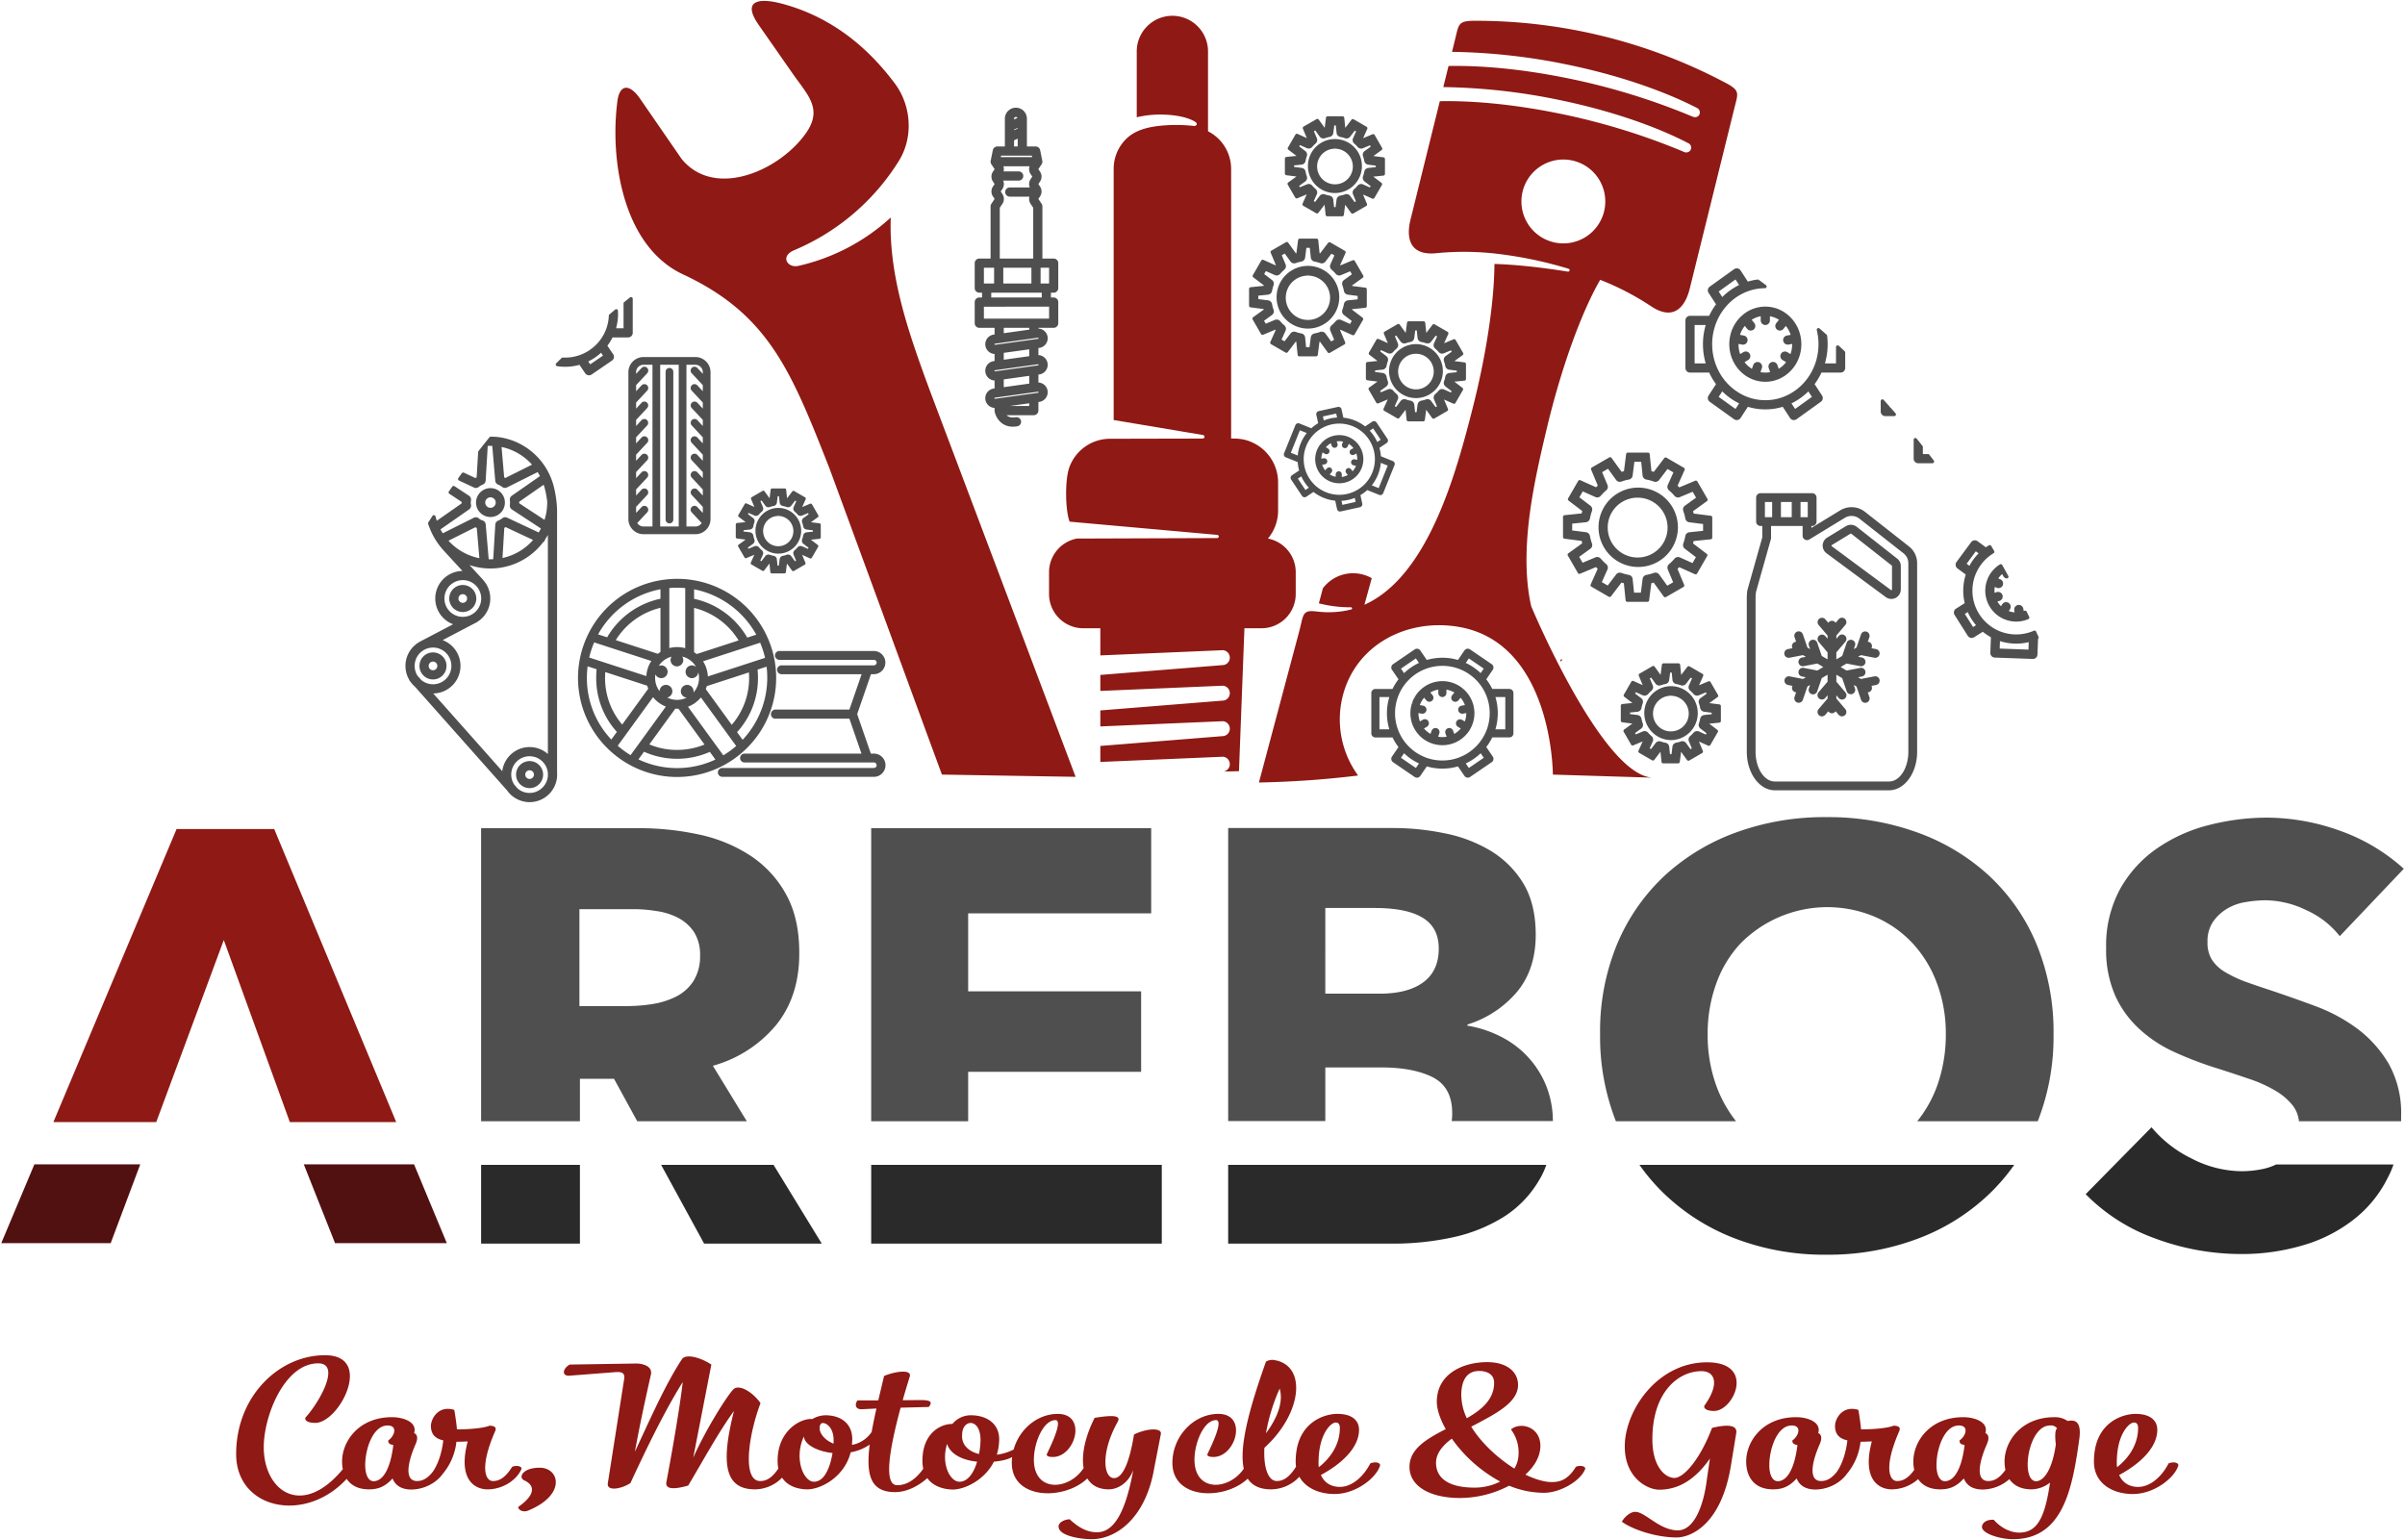
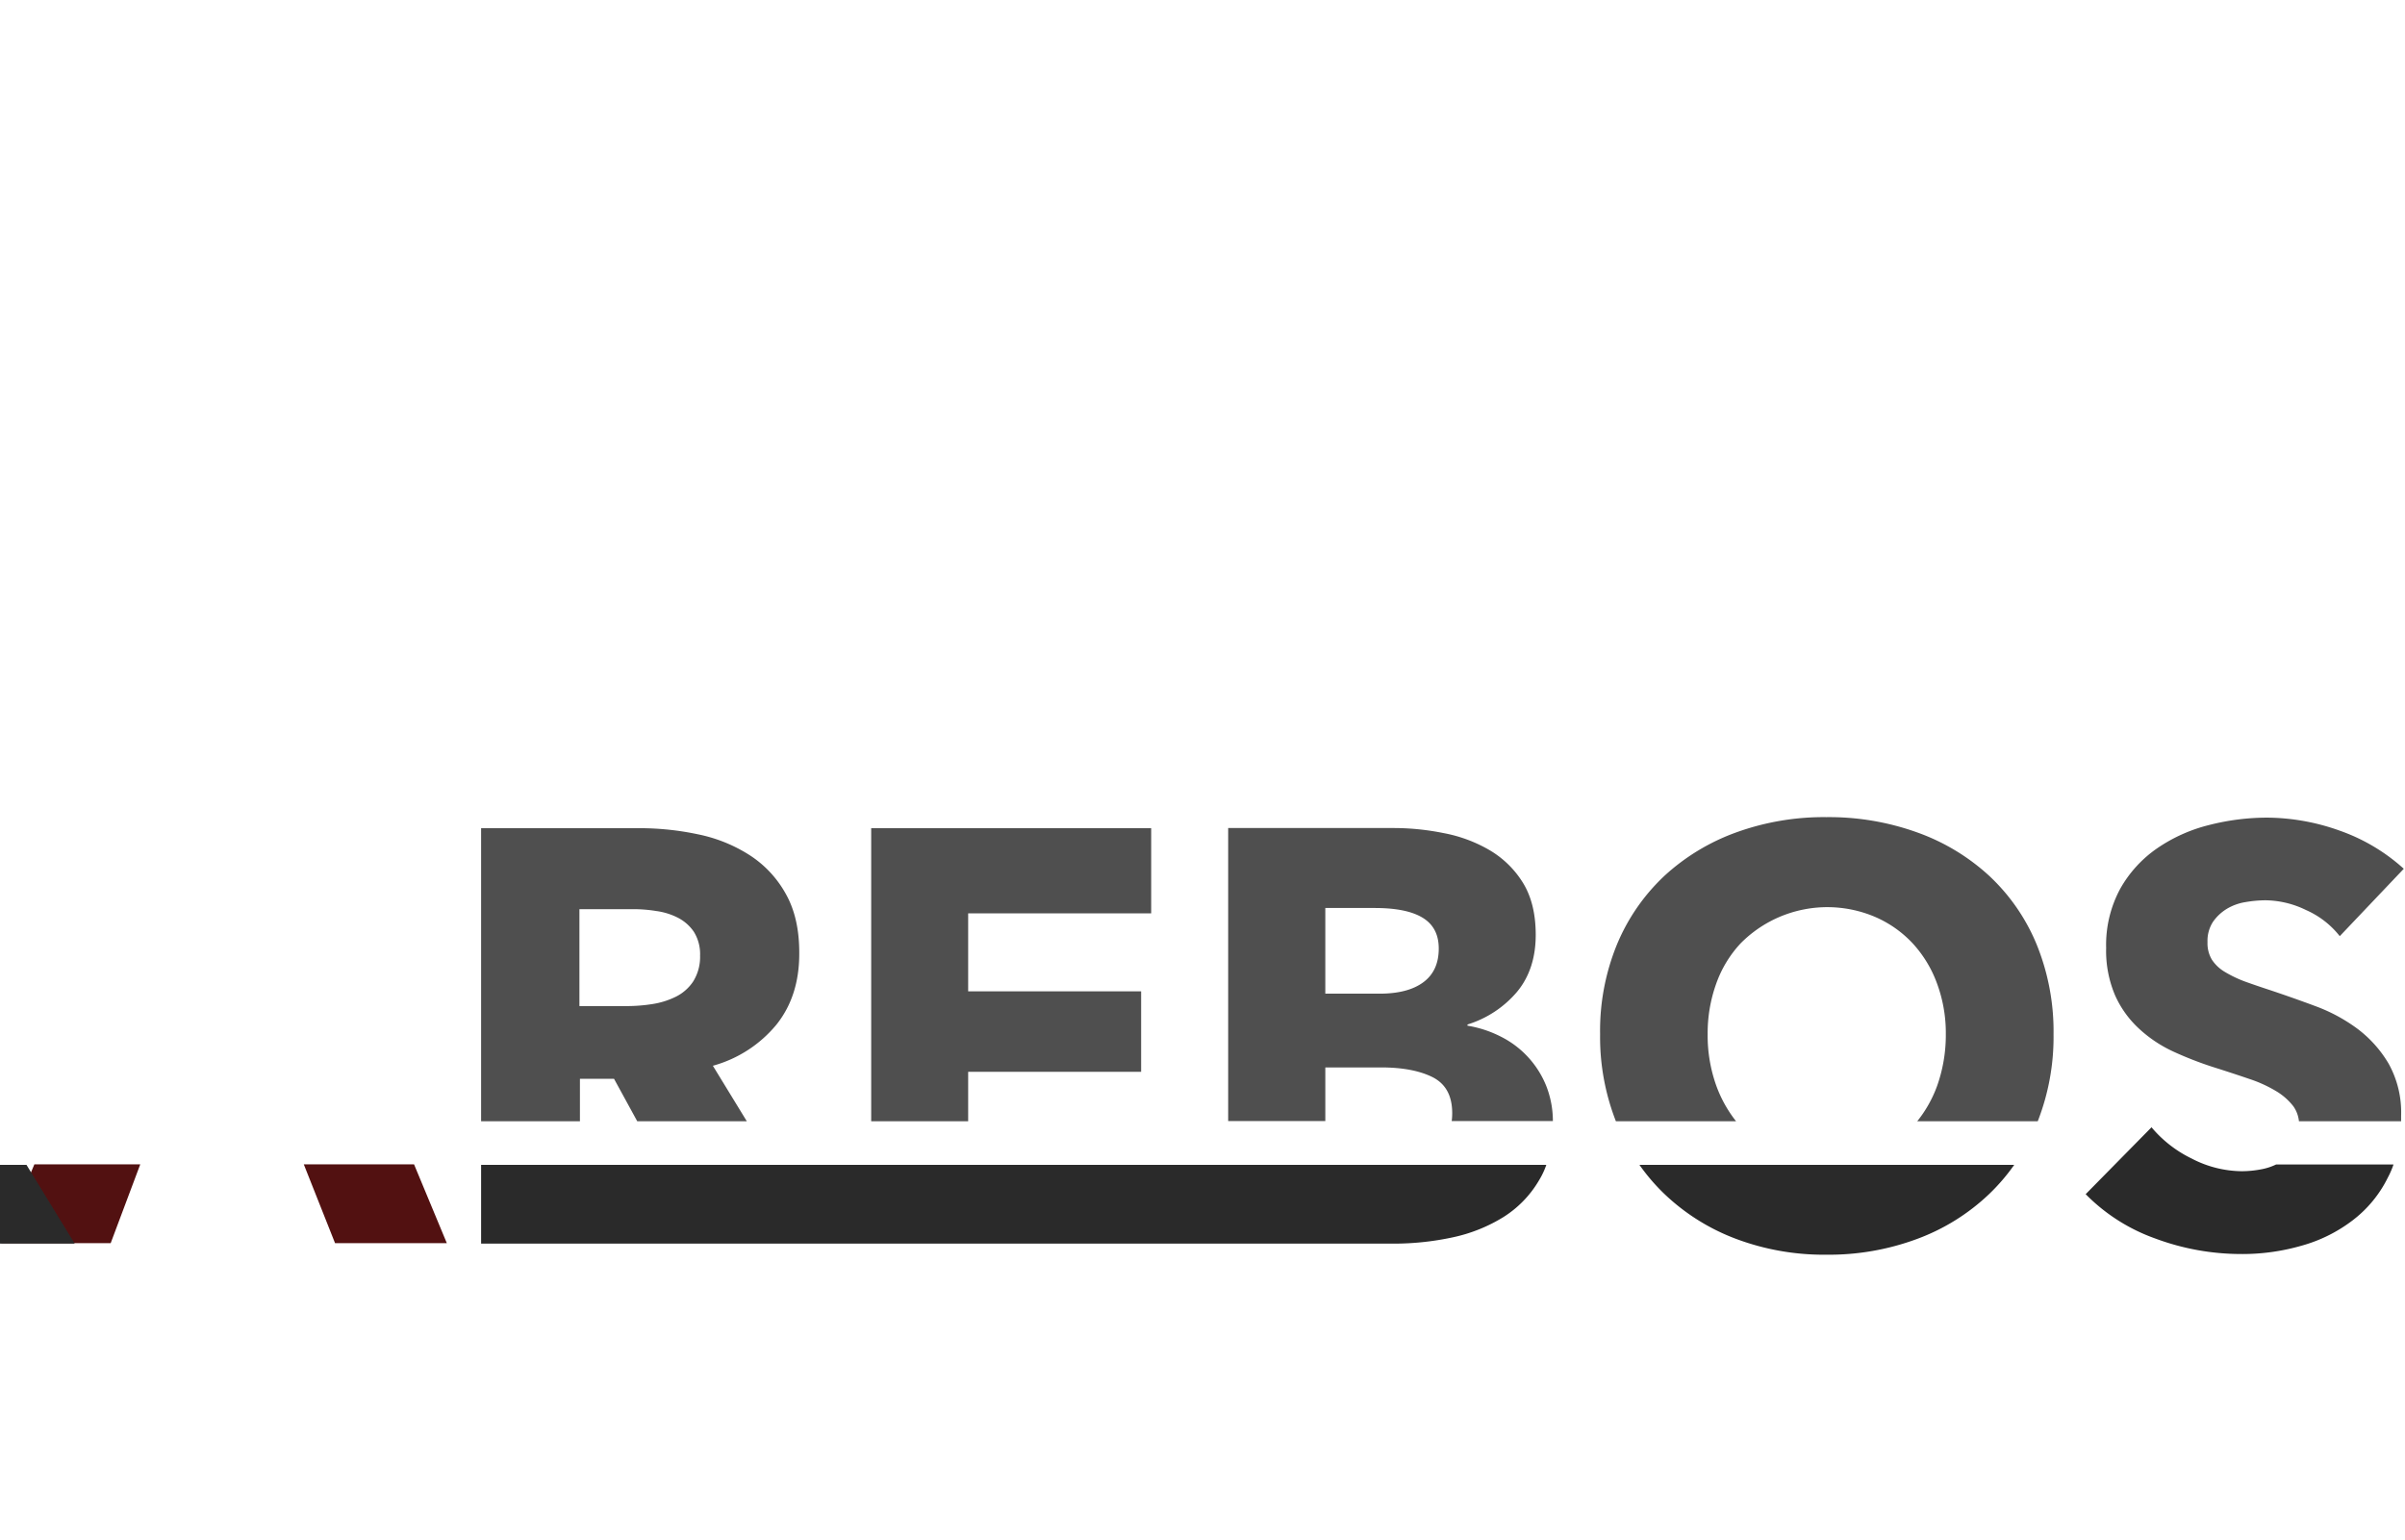
<svg xmlns="http://www.w3.org/2000/svg" width="1423.091" height="911.363" viewBox="0 0 1423.091 911.363">
  <g id="cmg" transform="translate(-5929.248 -17192.098)">
    <path id="Union_30" data-name="Union 30" d="M197.507,46.641,179.009,0h65.239l19.394,46.64ZM0,46.641,19.591,0H82.243l-17.5,46.64Z" transform="translate(5930 17881.137)" fill="#521111" stroke="rgba(0,0,0,0)" stroke-miterlimit="10" stroke-width="1" />
-     <path id="Union_29" data-name="Union 29" d="M742.689,66.077a124.691,124.691,0,0,1-42.464-26.59,117.11,117.11,0,0,1-14.819-17.264H907.18a117.219,117.219,0,0,1-14.819,17.264A123.685,123.685,0,0,1,849.7,66.077a149.9,149.9,0,0,1-53.6,9.327c-.555.006-1.112.009-1.667.009A148,148,0,0,1,742.689,66.077ZM1041.736,75a145.66,145.66,0,0,1-51.215-9.226,109,109,0,0,1-41.064-26.19L988.421,0a71.947,71.947,0,0,0,23.867,18.554,65.07,65.07,0,0,0,29.438,7.439,62.189,62.189,0,0,0,12.928-1.388,34.732,34.732,0,0,0,7.457-2.58h69.417v.2l.01,0a51,51,0,0,1-3.282,7.538,71.461,71.461,0,0,1-21.083,25.5,88.766,88.766,0,0,1-30.233,14.882,126.265,126.265,0,0,1-34.7,4.862ZM230.823,68.856V22.226H402.772v46.63ZM0,68.856V22.226H58.477v46.63Zm442.052,0V22.224H630.311a45.831,45.831,0,0,1-4.178,8.931,63.663,63.663,0,0,1-21.281,22.025,94.433,94.433,0,0,1-30.132,12,166.551,166.551,0,0,1-34.609,3.675Zm-310.082,0-25.458-46.63h66.531l28.542,46.63Z" transform="translate(6213.928 17859.207)" fill="#2a2a2a" stroke="rgba(0,0,0,0)" stroke-miterlimit="10" stroke-width="1" />
+     <path id="Union_29" data-name="Union 29" d="M742.689,66.077a124.691,124.691,0,0,1-42.464-26.59,117.11,117.11,0,0,1-14.819-17.264H907.18a117.219,117.219,0,0,1-14.819,17.264A123.685,123.685,0,0,1,849.7,66.077a149.9,149.9,0,0,1-53.6,9.327c-.555.006-1.112.009-1.667.009A148,148,0,0,1,742.689,66.077ZM1041.736,75a145.66,145.66,0,0,1-51.215-9.226,109,109,0,0,1-41.064-26.19L988.421,0a71.947,71.947,0,0,0,23.867,18.554,65.07,65.07,0,0,0,29.438,7.439,62.189,62.189,0,0,0,12.928-1.388,34.732,34.732,0,0,0,7.457-2.58h69.417v.2l.01,0a51,51,0,0,1-3.282,7.538,71.461,71.461,0,0,1-21.083,25.5,88.766,88.766,0,0,1-30.233,14.882,126.265,126.265,0,0,1-34.7,4.862ZM230.823,68.856V22.226H402.772v46.63ZM0,68.856V22.226H58.477v46.63ZV22.224H630.311a45.831,45.831,0,0,1-4.178,8.931,63.663,63.663,0,0,1-21.281,22.025,94.433,94.433,0,0,1-30.132,12,166.551,166.551,0,0,1-34.609,3.675Zm-310.082,0-25.458-46.63h66.531l28.542,46.63Z" transform="translate(6213.928 17859.207)" fill="#2a2a2a" stroke="rgba(0,0,0,0)" stroke-miterlimit="10" stroke-width="1" />
    <path id="Union_28" data-name="Union 28" d="M849.792,179.977a73.5,73.5,0,0,0,11.734-20.834,90.32,90.32,0,0,0,5.178-30.755,84.532,84.532,0,0,0-5.178-29.862,70.776,70.776,0,0,0-14.42-23.811A66.473,66.473,0,0,0,824.828,59.04,72.157,72.157,0,0,0,745.27,74.714,68.614,68.614,0,0,0,730.85,98.526a86.412,86.412,0,0,0-5.072,29.862,87.959,87.959,0,0,0,5.179,30.755,75.422,75.422,0,0,0,11.633,20.84H671.483a136.773,136.773,0,0,1-9.349-51.508,134.659,134.659,0,0,1,10.044-53.268,117.4,117.4,0,0,1,28.045-40.479A125.729,125.729,0,0,1,742.69,9.037a152.355,152.355,0,0,1,53.4-9.028A154.283,154.283,0,0,1,849.7,9.03a124.738,124.738,0,0,1,42.664,25.7,116.042,116.042,0,0,1,28.038,40.5,136.41,136.41,0,0,1,10.044,53.269,137.116,137.116,0,0,1-9.348,51.49Zm225.86,0a18.591,18.591,0,0,0-3.282-8.829,36.46,36.46,0,0,0-9.946-8.829,78.1,78.1,0,0,0-16.013-7.341q-9.547-3.283-21.778-7.151a211.442,211.442,0,0,1-23.182-9.029A77.7,77.7,0,0,1,981.264,125.4a60.142,60.142,0,0,1-14.321-19.743,67.065,67.065,0,0,1-5.372-28.277,69.7,69.7,0,0,1,8.353-35.019A71.867,71.867,0,0,1,991.9,18.355a94.224,94.224,0,0,1,30.63-13.692A139.125,139.125,0,0,1,1056.942.3a129.223,129.223,0,0,1,42.664,7.645,111.517,111.517,0,0,1,38.089,22.62l-37.889,39.882a52.138,52.138,0,0,0-19.991-15.477,56.056,56.056,0,0,0-23.867-5.754,71.444,71.444,0,0,0-12.032,1.093,30.675,30.675,0,0,0-10.939,3.968,27.148,27.148,0,0,0-8.156,7.646,20.6,20.6,0,0,0-3.272,12.005,18.853,18.853,0,0,0,2.584,10.417,23.414,23.414,0,0,0,7.658,7.243,71.664,71.664,0,0,0,12.034,5.753c4.676,1.685,9.946,3.473,15.715,5.357,8.254,2.777,17,5.853,26.054,9.226a99.219,99.219,0,0,1,24.763,13.393,70.729,70.729,0,0,1,18.4,20.637,59.445,59.445,0,0,1,7.358,30.756v3.274Zm-441.462-.1H574.322a35.286,35.286,0,0,0,.3-4.665c0-10.217-3.776-17.263-11.434-21.231-7.658-3.881-17.9-5.854-30.631-5.854H499.54v31.749H442.057V6.457h98.152a149.226,149.226,0,0,1,29.238,2.977,84.725,84.725,0,0,1,27.145,10.032A57.332,57.332,0,0,1,616.383,38.7c5.072,8.136,7.657,18.454,7.657,30.955,0,13.592-3.684,24.9-11.14,33.83a62.551,62.551,0,0,1-29.238,19.237v.7a67.444,67.444,0,0,1,19.7,6.459,55.939,55.939,0,0,1,26.852,29.067,56.619,56.619,0,0,1,3.978,21.034Zm-134.655-75.4h32.03c11.136,0,19.791-2.183,25.956-6.747,6.059-4.466,9.141-11.112,9.141-19.949,0-8.329-3.181-14.38-9.545-18.249s-15.813-5.753-28.345-5.753H499.535Zm-268.713,75.5V6.544H396.5v50.41H288.2v46.134H390.549v47.621H288.2v29.271ZM0,179.979V6.544H93.981a166.535,166.535,0,0,1,34.608,3.682,89.5,89.5,0,0,1,30.334,12.3A64.067,64.067,0,0,1,180.3,45.446c5.369,9.525,8.055,21.331,7.954,35.42,0,16.666-4.474,30.656-13.523,41.966a74.265,74.265,0,0,1-37.592,24.305l20.082,32.839H92.388l-13.724-25.1H58.477v25.1Zm58.178-68.159H86.42a96.415,96.415,0,0,0,14.918-1.191,47.648,47.648,0,0,0,13.924-4.365,26.352,26.352,0,0,0,10.244-9.029,27.445,27.445,0,0,0,4.067-15.278,24.874,24.874,0,0,0-3.68-14.089,25.454,25.454,0,0,0-9.448-8.333,39.627,39.627,0,0,0-12.823-3.968A83.156,83.156,0,0,0,89.9,54.476H58.178Z" transform="translate(6213.929 17675.658)" fill="#4f4f4f" stroke="rgba(0,0,0,0)" stroke-miterlimit="10" stroke-width="1" />
-     <path id="Union_31" data-name="Union 31" d="M1141.186,903.055c0-1.946,2.178-4.506,7-4.2,3.266,3.79,8.867,7.579,15.088,7.579,10.886,0,15.242-9.421,18.2-29.6a18.1,18.1,0,0,1-11.042,3.994c-6,0-10.411-2.207-13.036-6.046a24.08,24.08,0,0,1-15.736,6.15c-3.889,0-9.021-1.024-11.2-6.556-4.667,5.224-9.022,6.452-14,6.452-6.305,0-10.54-2.37-13.036-6.05a23.693,23.693,0,0,1-15.737,6.05c-7.31,0-17.731-5.633-11.665-28.369-2.333.1-4.666.205-6.688.205a35.436,35.436,0,0,1-7.621,18.435,4.633,4.633,0,0,1-.329.374c-3.592,5.225-10.711,9.369-18.644,9.459-3.889,0-9.021-1.024-11.2-6.556-4.665,5.224-9.02,6.452-14,6.452-11.2,0-15.865-7.475-15.865-16.489,0-11.88,9.8-26.219,29.551-26.219,6.688,0,15.088,2.867,13.065,9.423,1.555.614,2.644,2.458.933,6.452-5.443,12.393-6.222,21.917.778,21.917,2.794,0,5.93-1.049,9.5-5.711,3.291-4.882,5.306-11.712,6.048-18.356-4.666-1.025-7.31-3.483-7.31-8.6,0-4.1,4.355-12.392,13.842-9.422.622,3.893,1.244,7.681,1.555,11.471,7.31.1,16.02-.716,19.286-2.15,2.333.1,4.511.615,3.265,3.379-9.176,21-5.909,29.393-1.244,29.393,2.966,0,6.316-1.181,10.168-6.612a22.564,22.564,0,0,1-.525-4.961c0-11.88,9.8-26.219,29.551-26.219,6.688,0,15.087,2.867,13.065,9.423,1.554.614,2.643,2.458.932,6.452-5.442,12.393-6.221,21.917.779,21.917,2.964,0,6.312-1.181,10.16-6.6a22.681,22.681,0,0,1-.52-4.97c0-11.88,9.8-26.219,29.551-26.219a13.053,13.053,0,0,1,7.778,2.254c4.666-.922,8.4.41,6.843,11.164-4.043,28.677-9.487,58.786-39.194,58.786C1151.917,910.325,1141.186,907.048,1141.186,903.055Zm32.04-27.039c4.2,0,9.488-6.144,11.665-21.712-.467-4.2-.622-8.706.778-9.526a4.644,4.644,0,0,0-4.2-1.742C1168.249,843.037,1163.894,876.016,1173.226,876.016Zm-58.945-9.525c0,5.428,1.711,9.525,4.977,9.525,4.512,0,9.644-5.122,11.665-21.406-2.333-.409-3.11-1.126-2.955-2.764,3.733-2.561,5.755-8.809-.467-8.809C1118.947,843.037,1114.28,856.762,1114.28,866.491Zm-98.915,0c0,5.428,1.711,9.525,4.977,9.525,4.511,0,9.643-5.122,11.665-21.406-2.333-.409-3.111-1.126-2.956-2.764,3.733-2.561,5.755-8.809-.467-8.809C1020.03,843.037,1015.365,856.762,1015.365,866.491ZM594.808,902.85c0-2.971,4.51-4.3,6.532-4.3,3.267,2.867,8.555,7.681,16.176,7.681,8.555,0,16.331-8.4,21.463-36.768-3.266,8.5-9.954,11.368-14.464,11.368-6.113,0-10.28-2.422-12.7-6.449-13.488,13.028-44.691,12.777-44.691-9.22a29.256,29.256,0,0,1,.2-3.443c-2.1,1.2-5.6,2.275-10.779,2.727-5.6,11.061-17.42,16.489-24.263,16.489-3.806,0-11.107-1.05-15.157-6.755-4.821,4.388-11.913,8.291-19.061,8.291-14.167,0-17.4-9.459-15.021-28.118a28.826,28.826,0,0,1-11.264,4.563c-3.732,14.748-17.73,21.917-25.663,21.917-3.853,0-11.059-1.026-14.939-6.895a22.661,22.661,0,0,1-16.01,6.895c-18.2,0-20.22-15.668-12.443-46.394-9.176,12.6-18.509,29.8-27.063,44.142-9.643,2.765-13.687,1.843-12.909-2.151,1.554-8.091,7.776-41.991,9.643-59.095-11.51,18.435-22.863,42.4-30.951,59.812-5.755,3.685-14,4.812-13.376.205l9.643-61.554c.622-3.686-.932-4.711-5.6-4.3l-26.44,2.047c-4.978.513-4.511-4.095-.156-6.554l38.883-.616c4.667-.1,10.265,1.742,9.176,6.555-2.955,13.11-6.376,28.574-9.487,45.68,9.176-19.664,18.2-40.149,27.84-54.794,2.178-3.277,10.577-1.331,17.42,3.175l-10.732,55.1c7.621-17.1,20.375-37.176,23.8-40.454,3.266-3.277,11.51,1.639,16.02,8.194-7.155,18.844-11.043,46.086-.156,46.086,3.1,0,6.629-1.294,10.708-7.4a22.458,22.458,0,0,1-.443-4.585c0-18.231,14.152-25.4,20.53-24.683A15.712,15.712,0,0,1,456.853,837c8.555,0,15.865,4.4,15.865,14.234,0,1.128-.157,2.255-.157,3.279a17.708,17.708,0,0,0,11.65-7.685c.751-4.234,1.7-8.844,2.814-13.823l-8.4.409c-4.51.308-4.355-3.278-2.8-5.223h12.287l3.423-14.441c6.688-2.867,17.109-4.2,15.087.716-1.4,4.609-2.8,9.115-4.044,13.622l10.42-.1c6.689,0,7.154,1.331,4.977,4.1l-16.642.409c-6.844,25.4-10.11,45.883-2.021,45.883,6.943,0,12.105-5.043,15.419-9.715a21.617,21.617,0,0,1-.489-4.724c0-16.592,11.044-21.918,17.732-21.814A14.059,14.059,0,0,1,543.017,837c8.555,0,16.643,4.4,16.643,14.234a33.576,33.576,0,0,1-1.4,9.115,31.323,31.323,0,0,0,9.944-3.067c3.326-11.955,13.937-21.1,26.138-21.1,17.575,0,10.42,25.5-2.955,25.5-2.489,0-3.733-.615-3.578-1.535,0-.41,10.42-20.281,5.133-20.281-7.154,0-12.754,13.316-12.754,23.352,0,19.709,20.833,18.3,29.433,5.005-1.4-7.985.995-18.823,6.5-29.689,14.62-2.458,15.087-.2,13.531,2.561-10.109,18.229-8.243,33.08-2.021,33.08,4.044,0,8.555-5.939,11.821-25.809,7.776-3.789,16.642-4.1,15.864-.205l-3.888,19.972c-4.977,29.6-22.4,42.195-37.017,42.195C607.406,910.325,594.808,908.277,594.808,902.85Zm-58.634-26.526c4.977,0,8.554-5.43,10.42-11.881-10.576-1.024-16.486-5.736-17.731-10.55C525.131,865.467,530.419,876.325,536.174,876.325Zm-86.165,0c6.377,0,9.643-8.706,11.043-17-8.709-.922-16.642-4.813-16.952-9.832C438.034,862.7,443.943,876.323,450.009,876.323Zm87.72-27.753c-.466,5.939,3.889,9.832,9.954,11.368a41.417,41.417,0,0,0,.932-8.3c0-6.988-3-10.083-5.85-10.083C540.186,841.558,537.729,844.093,537.729,848.57ZM453.9,842.423c-1.866,3.79,1.712,9.013,7.778,11.368v-2.15c0-6.928-3.953-10.044-6.276-10.045A1.54,1.54,0,0,0,453.9,842.423Zm474.215,57.559c1.555-2.867,4.977-5.837,7.932-5.837,5.91,0,14.309,10.958,25.2,10.958,8.554,0,14.93-11.777,17.263-30.828l1.711-11.675c-10.264,14.748-21,18.435-30.017,18.435-6.844,0-20.375-6.862-20.375-25.6,0-21.1,19.131-49.774,48.681-49.774,28.929,0,15.865,28.778,4.2,28.778-5.755,0-6.377-2.354-5.6-3.379,9.176-12.9,5.909-20.176-1.867-20.176-13.531,0-29.083,12.188-29.083,40.352,0,16.285,7.62,22.84,13.064,22.84s15.086-10.753,22.241-29.6c8.087-1.946,15.242-2.253,14.308,3.175L992.5,867.618c-6.065,35.334-24.574,41.684-31.883,41.684C947.553,909.3,933.71,904.181,928.112,899.982Zm-653.075-8.706c10.265-7.17,10.109-12.8,3.577-15.772-3.732-1.742-.932-7.477,9.176-7.477,11.665,0,15.864,15.977-6.688,25.3a5.834,5.834,0,0,1-2.35.516C276.6,893.84,275.036,892.5,275.036,891.276ZM108.155,859.937c0-34.207,25.351-58.48,52.57-58.48,29.084,0,8.555,40.044-5.755,40.044-5.754,0-6.532-2.354-5.6-3.379,8.4-9.32,20.842-31.852,7.31-31.852-19.908,0-32.195,31.135-32.195,49.57,0,26.173,22.709,42.251,46.786,13.052a22.868,22.868,0,0,1-.437-4.552c0-11.88,9.8-26.219,29.551-26.219,6.688,0,15.088,2.867,13.065,9.423,1.555.614,2.644,2.458.933,6.452-5.443,12.393-6.222,21.917.778,21.917,2.792,0,5.925-1.048,9.5-5.7,3.294-4.883,5.312-11.717,6.055-18.365-4.666-1.025-7.31-3.483-7.31-8.6,0-4.1,4.355-12.392,13.842-9.422.622,3.893,1.244,7.681,1.555,11.471,7.31.1,16.02-.716,19.285-2.15,2.334.1,4.512.615,3.266,3.379-9.175,21-5.909,29.393-1.244,29.393,3.266,0,7-1.433,11.354-8.4,2.333-1.127,6.221-.41,5.444,1.433-2.8,6.35-10.888,11.88-20.065,11.88-7.31,0-17.731-5.633-11.665-28.369-2.333.1-4.666.205-6.688.205a35.436,35.436,0,0,1-7.621,18.435,4.613,4.613,0,0,1-.326.371c-3.591,5.226-10.712,9.372-18.646,9.462-3.889,0-9.021-1.024-11.2-6.556-4.665,5.224-9.02,6.452-14,6.452-6.39,0-10.653-2.434-13.136-6.2-9.957,10.782-22.511,15.788-33.953,15.789C122.66,890.42,108.155,879.431,108.155,859.937Zm76.366,6.554c0,5.428,1.711,9.525,4.977,9.525,4.511,0,9.643-5.122,11.665-21.406-2.333-.409-3.111-1.126-2.956-2.764,3.733-2.561,5.756-8.809-.466-8.809C189.186,843.037,184.521,856.762,184.521,866.491Zm617.921,1.025c0-10.651,10.264-16.591,21.463-22.327-3.422-6.043-5.288-11.777-5.288-16.181,0-16.386,15.242-23.455,29.862-23.455,11.2,0,18.2,5.429,18.2,13.52,0,10.855-14.465,17.616-27.685,24.683,6.066,9.832,15.863,18.742,25.507,24.784a16.907,16.907,0,0,0,2.489-8.91,22.271,22.271,0,0,0-4.511-14.236c5.6-4.712,17.42-1.638,17.42,9.73,0,6.144-3.423,12.085-8.865,17,5.754,2.765,11.2,4.4,15.553,4.4,4.666,0,9.488-1.127,14.309-9.013,2.333-1.127,6.222-.41,5.444,1.434-2.956,7.271-15.088,13.929-24.263,13.929a54.236,54.236,0,0,1-20.686-4.2,62.976,62.976,0,0,1-29.084,7.272C814.884,885.951,802.442,879.191,802.442,867.516Zm15.709-2.355c0,9.627,8.4,14.646,22.552,14.646a33.235,33.235,0,0,0,15.4-3.586,84.321,84.321,0,0,1-28.617-25.4C822.038,854.919,818.15,859.527,818.15,865.161Zm14.931-40.045a33.222,33.222,0,0,0,3.266,13.621c9.021-5.121,16.175-11.266,16.175-21,0-5.119-4.355-6.963-8.865-6.963C834.947,810.778,833.081,818.663,833.081,825.116Zm374.361,39.328c0-23.351,17.109-28.267,24.574-28.267,9.177,0,12.909,4.2,12.909,9.422,0,11.061-11.2,20.687-22.551,26.731,2.021,4.711,6.222,7.067,11.2,7.067,7.154,0,14-6.042,18.041-13.929,3.889-1.434,6.066.1,5.755,1.23-1.866,6.861-13.842,16.9-26.907,16.9C1218.329,883.595,1207.443,877.245,1207.443,864.444Zm13.531.511a15.312,15.312,0,0,0,.156,2.766c6.689-5.224,12.443-13.212,12.443-23.146,0-2.253-.778-3.277-2.489-3.277C1228.283,841.3,1220.973,848.158,1220.973,864.955Zm-483.69,8.438a23.027,23.027,0,0,1-16.65,7.437c-6.707,0-11.235-2.172-13.912-6.331-13.555,12.907-44.566,12.59-44.566-9.339,0-15.568,12.443-28.984,27.218-28.984,17.575,0,10.42,25.5-2.955,25.5-2.489,0-3.733-.615-3.578-1.535,0-.41,10.42-20.281,5.133-20.281-7.154,0-12.754,13.316-12.754,23.352,0,19.51,20.414,18.326,29.168,5.4-2.767-12.541,2.772-34.321,13.135-63.372a7.385,7.385,0,0,1,5.443-.82c18.975,3.584,15.709,31.852-6.376,51.823-.624,11.984,2.333,19.664,7.31,19.664,3.266,0,7-1.434,11.353-8.4l.064-.021a20.776,20.776,0,0,1-.219-3.052c0-23.351,17.109-28.267,24.574-28.267,9.177,0,12.91,4.2,12.91,9.422,0,11.061-11.2,20.687-22.552,26.731,2.022,4.711,6.222,7.067,11.2,7.067,7.154,0,14-6.042,18.041-13.929,3.889-1.434,6.066.1,5.755,1.23-1.866,6.861-13.842,16.9-26.906,16.9C749.256,883.595,741.059,880.207,737.283,873.393Zm11.347-8.438a15.389,15.389,0,0,0,.155,2.766c6.688-5.224,12.442-13.212,12.442-23.146,0-2.253-.778-3.277-2.488-3.277C755.94,841.3,748.631,848.158,748.631,864.955Zm-31.108-17.308c6.844-9.218,10.42-18.742,8.087-26.424A111.181,111.181,0,0,0,717.523,847.647ZM139.923,663.5,100.842,555.752,60.864,663.5H0l72.9-173.42h57.778l72.2,173.42ZM737.192,373.072c1.661-6.219,1.82-9.8,4.107-11.238,1.777-1.117,4.5-.678,6.5-.479a55.175,55.175,0,0,0,20.012-1.182c.52-.136.725-.474.689-.772a.66.66,0,0,0-.7-.55,75.2,75.2,0,0,1-18.982-2.346l2.393-8.939a22.4,22.4,0,0,1,28.9-5.954l-4.335,15.736c15.882-7.107,27.377-21.784,35.7-36.591,14.2-25.253,22.51-56.924,28.184-79.107,8.114-31.724,12.952-63.494,13.052-85.987q10.273.316,22.4,1.662,9.881,1.1,20.989,2.861a.877.877,0,1,0,.364-1.715,242.47,242.47,0,0,0-39.188-8.453,167.846,167.846,0,0,0-38.6-.754c-5.99.666-10.179-.391-12.865-2.691-3.942-3.4-4.6-9.711-2.773-17.105L820.389,59.35c20.625-.391,44.335,2.059,68.454,6.857A392.669,392.669,0,0,1,964.878,89.36a2.959,2.959,0,0,0,3.954-1.276,2.9,2.9,0,0,0-1.427-3.9C947.048,73.618,919.788,64.5,890.474,58.5a360.54,360.54,0,0,0-68.022-7.506l3.083-12.483c20.409-.382,43.844,2.006,67.693,6.709a393.108,393.108,0,0,1,76.575,23.2c2.023.85,3.5.123,4.125-1.047a2.973,2.973,0,0,0-1.486-4.083C951.9,52.74,924.474,43.514,894.966,37.518a360.687,360.687,0,0,0-67.36-7.377l1.859-7.528c2.129-8.576,1.7-10.688,10.624-10.846a315.494,315.494,0,0,1,150.259,37.17c7.816,4.3,6.458,5.967,4.334,14.543L968.26,170.328c-1.837,7.4-5.364,12.67-10.442,13.847-3.446.784-7.64-.24-12.635-3.621a159.423,159.423,0,0,0-29.9-15.5c-11.331,19.58-23.161,52.649-31.489,87.508-3.715,15.6-7.722,32.794-10.068,50.122-2.263,16.783-3.422,37.31.743,55.556,0,0,42,100.5,72.074,101.437l-59.254-1.824s0-78.218-56.056-87.475c-30.768-5.082-60.868,10.974-68.361,41.242a56.353,56.353,0,0,0,9.16,46.769c-10.289,1.281-20.989,2.3-32.027,3.018q-13.013.842-26.658,1.129Zm132.2-260.324a24.814,24.814,0,1,0,24.1-18.882A24.834,24.834,0,0,0,869.391,112.748ZM525.784,457.853c-18.263-49.566-48.376-131.885-66.641-181.451-13.19-33.5-23.217-58.973-39.509-79.089-11.477-14.175-26.078-25.693-47.084-35.5-13.724-6.4-23.271-17.971-29.525-31.461-9.98-21.5-11.981-48.436-9.459-69.508.5-5.733,2.182-8.687,4.445-9.318,2.58-.7,5.945,1.642,9.173,6.387q24.509,35.529,24.511,35.537c7.465,9.226,17.837,12.413,28.618,11.543,16.853-1.37,34.848-12.631,44.716-26.313C455.651,63.942,446.4,55.846,437.3,42.79c-12.571-18.059-18.059-25.851-20.089-28.8-4.27-6.171-4.8-10.009-2.936-12.057,2.316-2.562,8.4-2.369,15.542-.632q39.811,10.12,67.589,46.893c10.243,13.127,11.752,32.262,2.884,46.5A134.339,134.339,0,0,1,438.406,147.5c-4.183,1.761-5.247,4.317-4.5,6.341.784,2.135,3.58,3.709,6.781,3a119.954,119.954,0,0,0,54.818-28.67c-1.317,35.152,11.109,69.824,23.329,102.981l86.041,228.027Zm170.343-6.365a4.425,4.425,0,0,0-4.154-4.207l-72.462,3.09V440.9l72.889-5.85a4.425,4.425,0,0,0-.427-8.787l-72.462,3.089v-9.465l72.889-5.85a4.424,4.424,0,0,0-.427-8.786L619.51,408.34v-9.465l72.889-5.855a4.424,4.424,0,0,0-.427-8.786l-72.462,3.088V371.257H609.379a20.271,20.271,0,0,1-20.217-20.222v-13a20.286,20.286,0,0,1,16.443-19.86l82.851-.292a1.021,1.021,0,0,0,1.153-.923,1.01,1.01,0,0,0-1.031-.977l-87.238-7.809c-2.609-6.716-2.843-24.769-.211-32.04a25.62,25.62,0,0,1,23.9-17.017l54.742-.122c.965,0,1.433-.555,1.4-1.1a1.218,1.218,0,0,0-1.152-1.048L627.4,248.019V99.364A24.829,24.829,0,0,1,634.883,81.6c5.821-5.693,14.245-7.248,22.1-7.9a95.125,95.125,0,0,1,17.695.274,1.644,1.644,0,0,0,1.813-.731c.211-.5-.011-1.176-.865-1.7-4.112-2.592-11.051-4-18.269-4.241a59.772,59.772,0,0,0-16.3,1.562V30.042a21.086,21.086,0,1,1,42.171,0V77.156A24.963,24.963,0,0,1,696.9,99.364v159.6c4.212,0,7.422.234,11.442,1.848A26.04,26.04,0,0,1,724.7,284.92V301.6a25.817,25.817,0,0,1-6.02,16.572,20.286,20.286,0,0,1,16.45,19.86v13a20.276,20.276,0,0,1-20.218,20.222H704.772l-3.227,84.57-9.146.235A4.435,4.435,0,0,0,696.127,451.489Zm195.7-61.541c.147-.257.521-.379,1.031-.134l-.75,1.1A.8.8,0,0,1,891.825,389.948Z" transform="translate(5960.83 17192.637)" fill="#8f1914" stroke="rgba(0,0,0,0)" stroke-miterlimit="10" stroke-width="1" />
-     <path id="Union_27" data-name="Union 27" d="M73.469,410.952a16.293,16.293,0,0,1-13.324-6.919l-54.527-61.4a16.46,16.46,0,0,1-2.8-3.15l-.18-.2a2.7,2.7,0,0,1-.564-1,16.281,16.281,0,0,1,6.161-22.1c.193-.109.386-.215.583-.316a2.7,2.7,0,0,1,.272-.165l19.1-10.009a16.295,16.295,0,0,1,5.548-31.542L22.654,262.1a42.831,42.831,0,0,1-7.926-12.332,2.553,2.553,0,0,1-.165-.5c-.3-.673-.571-1.355-.837-2.08-.033-.083-.083-.226-.134-.376l-.168-.5a1.065,1.065,0,0,1,.1-.881q1.229-1.935,2.471-3.856A1.018,1.018,0,0,1,17,241.138a1,1,0,0,1,.806.751q.113.47.243.94c.162.586.322,1.119.484,1.617l14.7-10.264c0-.153-.005-.308-.005-.465s0-.3.007-.455l-7.259-4.789a1,1,0,0,1-.271-1.4c.451-.649.907-1.3,1.362-1.941l.616-.876a1,1,0,0,1,1.37-.26l8.563,5.651a2.709,2.709,0,0,1,1.091,3.073c-.031.358-.045.685-.045,1,0,.28.009.544.025.8a2.863,2.863,0,0,1-1.281,3.381L20.732,249.539c.423.787.879,1.56,1.363,2.309l18.134-9.076a2.8,2.8,0,0,1,3.5.538,11.175,11.175,0,0,0,1.426.829,2.735,2.735,0,0,1,2.337,2.48l.009.121,1.757,20.489c.891.025,1.786.017,2.674-.025l1.222-20.391a2.479,2.479,0,0,1,.054-.458,2.73,2.73,0,0,1,1.892-2.079,11.539,11.539,0,0,0,2.222-1.336,2.72,2.72,0,0,1,1.638-.586,2.668,2.668,0,0,1,.825.113c.019,0,.039.011.058.017a2.619,2.619,0,0,1,.357.143l18.633,8.732c.472-.758.913-1.537,1.323-2.331l-17.13-11.248a2.638,2.638,0,0,1-.608-.522,1.01,1.01,0,0,1-.066-.085,2.736,2.736,0,0,1-.562-2.1,10.318,10.318,0,0,0,.084-1.354,13.435,13.435,0,0,0-.1-1.536,2.858,2.858,0,0,1-.018-.312,2.748,2.748,0,0,1,1.166-2.242L79.6,218.01l-.14-.256c-.387-.719-.8-1.427-1.237-2.115L60.1,224.7a2.713,2.713,0,0,1-2.971-.357,11.661,11.661,0,0,0-2.264-1.292,2.7,2.7,0,0,1-1.729-2.251.813.813,0,0,1-.006-.1l-1.768-20.579c-.889-.026-1.784-.018-2.675.024l-1.226,20.507a2.7,2.7,0,0,1-1.146,2.061,2.962,2.962,0,0,1-.534.292,12.1,12.1,0,0,0-2.137,1.176,2.722,2.722,0,0,1-3.316.491L31.7,220.636a1,1,0,0,1-.389-1.489l.465-.646c.527-.734,1.054-1.467,1.587-2.2a1,1,0,0,1,1.231-.315l6.791,3.176c.242-.148.489-.29.74-.427l.893-14.954a1,1,0,0,1,.208-.554c2.2-2.83,4.382-5.584,6.486-8.186a1,1,0,0,1,.777-.372H50.5c1.209.005,2.314.054,3.376.149.1,0,.2.007.306.017l.119.015c.172.022.339.043.506.068l.086.005.154.017c.233.025.455.059.666.093l.028,0c.213.029.376.053.542.08.215.031.441.069.671.113l.178.032a39.027,39.027,0,0,1,27.116,19.891c.478.872.9,1.731,1.289,2.622,0,.011.045.1.049.114a38.189,38.189,0,0,1,2.511,7.643l.055.213c.466,2.163.846,4.365,1.134,6.555.006.045.013.108.017.167a56.542,56.542,0,0,1,.419,7.259V393.6c.022.3.036.68.036,1.06a16.287,16.287,0,0,1-16.281,16.293Zm-.857-27.123a10.854,10.854,0,0,0-8.2,16.827l2.009,2.263a10.753,10.753,0,0,0,6.961,2.6l.072,0a10.933,10.933,0,0,0,10.821-9.964v-1.822a10.859,10.859,0,0,0-10.805-9.93Q73.044,383.8,72.612,383.828ZM45.742,279.176a2.7,2.7,0,0,1,.312.41A16.3,16.3,0,0,1,40.8,305.219L22,315.08a16.3,16.3,0,0,1-5.555,31.557l40.847,45.992a16.293,16.293,0,0,1,16.158-14.267h.006a16.219,16.219,0,0,1,10.825,4.115V252.842q-.76,1.343-1.624,2.622a2.749,2.749,0,0,1-1.274,1.777,39.136,39.136,0,0,1-31.055,15.439h-.016c-1.305,0-2.588-.061-3.812-.183a38.863,38.863,0,0,1-8.587-1.832Zm-40.3,51.152a10.854,10.854,0,0,0,1.695,5.836l2.292,2.58A10.818,10.818,0,0,0,16.29,341.2h.016a10.864,10.864,0,0,0,.011-21.728h-.009A10.877,10.877,0,0,0,5.444,330.329Zm23.167-49.35A10.855,10.855,0,0,0,33.928,301.3h.006a10.921,10.921,0,0,0,4.652-1.05l.6-.312c.02-.012.112-.056.132-.063a10.859,10.859,0,0,0-10.7-18.9Zm-3.148-24.741A33.591,33.591,0,0,0,43.749,266.6l-1.531-17.86c-.28-.15-.557-.308-.828-.473Zm33.028-7.588-1.067,17.832a33.575,33.575,0,0,0,18.109-10.668l-16.26-7.62Q58.887,248.433,58.491,248.65ZM67.3,233.207c0,.17.008.34.008.508,0,.125,0,.248,0,.37l14.973,9.832a33.332,33.332,0,0,0,1.592-10.242l-.008-.838c-.266-1.989-.612-3.973-1.027-5.9l-.027-.1c0-.013-.025-.1-.028-.117a33.522,33.522,0,0,0-.992-3.605ZM58.413,218.74c.229.125.455.256.676.389l15.8-7.9c-.369-.413-.746-.814-1.127-1.2a34.227,34.227,0,0,0-6.525-5.156,33.233,33.233,0,0,0-7.572-3.381c-.919-.283-1.855-.527-2.794-.727ZM793.695,381.165V290.287a31.149,31.149,0,0,1,.226-3.783,2.541,2.541,0,0,1,.095-.866l.082-.294c.009-.042.033-.13.062-.216l1.706-6.05a2.151,2.151,0,0,1,.1-.337l6.9-24.461v-6.755h-1.039a2.6,2.6,0,0,1-2.6-2.6V230.718a2.6,2.6,0,0,1,2.6-2.6H832.37a2.6,2.6,0,0,1,2.6,2.6v14.209a2.6,2.6,0,0,1-2.6,2.6h-.437v1.146l17.12-10.44a12.85,12.85,0,0,1,14.5.861L889.634,259.6a12.575,12.575,0,0,1,4.861,10.012V381.165c0,12.557-7.437,22.773-16.578,22.773H810.274C801.132,403.939,793.695,393.722,793.695,381.165Zm14.361-126.527a2.6,2.6,0,0,1-.1.707l-7.031,24.918c0,.022-.023.087-.044.155l-1.722,6.1-.01.069c0,.038-.01.091-.017.142a25.274,25.274,0,0,0-.239,3.552v90.881c0,9.689,5.1,17.573,11.377,17.573h67.645c6.273,0,11.377-7.884,11.377-17.573V269.609a7.433,7.433,0,0,0-2.875-5.919l-26.086-20.51a7.606,7.606,0,0,0-8.58-.508l-21.065,12.845a2.6,2.6,0,0,1-3.953-2.217l-.005-5.775H808.056Zm17.438-12.313h4.277v-9.01h-4.277Zm-11.6,0h6.4v-9.01h-6.4Zm-9.476,0H808.7v-9.01h-4.278ZM65.456,394.661a8,8,0,1,1,8,8A8.013,8.013,0,0,1,65.456,394.661Zm5.437,0a2.565,2.565,0,1,0,2.565-2.567A2.567,2.567,0,0,0,70.893,394.658ZM597.23,396.1a.624.624,0,0,1-.058-.036l-12.792-8.746a2.4,2.4,0,0,1-.627-3.335l3.841-5.629a32.9,32.9,0,0,1-2.545-3.816c-.371-.665-.695-1.282-.984-1.877H573.934a2.4,2.4,0,0,1-2.4-2.4V346.372a2.4,2.4,0,0,1,2.4-2.4h10.127a32.469,32.469,0,0,1,3.537-5.7l-3.844-5.624a2.4,2.4,0,0,1,.625-3.335l12.791-8.739a2.42,2.42,0,0,1,3.308.586l.084.114a2.15,2.15,0,0,1,.148.233l3.636,5.31a32.469,32.469,0,0,1,5.064-1.048,34.475,34.475,0,0,1,4.158-.266h.061a32.538,32.538,0,0,1,8.347,1.09c.265.068.535.142.81.222l3.84-5.616a2.4,2.4,0,0,1,3.335-.625l12.793,8.736a2.4,2.4,0,0,1,.626,3.336l-3.839,5.612a32.631,32.631,0,0,1,3.542,5.708h10.128a2.4,2.4,0,0,1,2.4,2.4v23.883a2.4,2.4,0,0,1-2.4,2.4H643.085a32.722,32.722,0,0,1-3.537,5.7l3.838,5.625a2.4,2.4,0,0,1-.626,3.333l-12.792,8.746a2.4,2.4,0,0,1-3.335-.624l-3.847-5.629a32.61,32.61,0,0,1-9.164,1.311c-.622,0-1.123-.012-1.622-.037a32.586,32.586,0,0,1-7.639-1.27l-3.848,5.626a2.374,2.374,0,0,1-1.535,1.005,2.412,2.412,0,0,1-.452.042A2.38,2.38,0,0,1,597.23,396.1Zm-8.161-11.392,8.83,6.038,1.836-2.685a32.592,32.592,0,0,1-8.833-6.036ZM627.4,388.06l1.833,2.681,8.833-6.038-1.831-2.679A32.715,32.715,0,0,1,627.4,388.06Zm-23.18-56.155a1,1,0,0,1-.108.04,27.242,27.242,0,0,0-4.371,2.011c-.052.03-.1.055-.15.079a27.893,27.893,0,0,0-7.044,5.784c-.036.04-.063.071-.086.094-.036.045-.07.085-.106.122a27.815,27.815,0,0,0-4.537,7.254c-.323.769-.586,1.471-.8,2.133a27.743,27.743,0,0,0-1.448,8.892c0,.675.018,1.28.055,1.85a27.751,27.751,0,0,0,2.185,9.147c.059.143.112.254.166.365.357.806.752,1.592,1.256,2.5a28.255,28.255,0,0,0,13.76,12.064q.606.252,1.21.47a27.809,27.809,0,0,0,7.979,1.567c.473.023.931.02,1.447.033a27.75,27.75,0,0,0,9.247-1.581c.053-.021.108-.04.163-.058a28.205,28.205,0,0,0,11.7-8.025,27.83,27.83,0,0,0,4.555-7.235,1.659,1.659,0,0,1,.12-.273,27.56,27.56,0,0,0,1.83-6.508,28.063,28.063,0,0,0-1.868-15.231,1.7,1.7,0,0,1-.1-.242,27.74,27.74,0,0,0-4.448-7.091,2.1,2.1,0,0,1-.2-.231,1.265,1.265,0,0,1-.1-.119,28,28,0,0,0-4.581-4.126,27.413,27.413,0,0,0-6.982-3.673c-.07-.025-.138-.052-.206-.083-.645-.218-1.323-.424-2-.6a27.9,27.9,0,0,0-7.135-.93h-.047A28.212,28.212,0,0,0,604.222,331.906Zm-27.887,35.953h5.843a32.545,32.545,0,0,1-1.341-7.374c-.046-.646-.068-1.356-.068-2.169a32.466,32.466,0,0,1,1.414-9.542h-5.849Zm68.627,0h5.846V348.772h-5.846A33.232,33.232,0,0,1,644.962,367.855Zm-55.891-35.928,1.831,2.68a32.706,32.706,0,0,1,6.45-4.818c.048-.026.1-.054.155-.08.7-.4,1.446-.784,2.212-1.142L597.9,325.9Zm38.335-3.363a32.157,32.157,0,0,1,5.339,3.138,32.879,32.879,0,0,1,3.487,2.9l1.828-2.671-8.828-6.03ZM132.889,389.006l-.011-.006a2.51,2.51,0,0,1-.435-.245,59.032,59.032,0,0,1-11.88-8.675,2.685,2.685,0,0,1-.51-.488,58.414,58.414,0,0,1-16.96-52.833,1.992,1.992,0,0,1,.044-.229,58.34,58.34,0,0,1,4.64-14.241,2.527,2.527,0,0,1,.2-.408,58.463,58.463,0,0,1,45.068-32.557,1.838,1.838,0,0,1,.333-.039,58.481,58.481,0,0,1,60.149,32.694,2.654,2.654,0,0,1,.287.607,57.962,57.962,0,0,1,4.556,14.16,1.955,1.955,0,0,1,.056.328,58.418,58.418,0,0,1-17.164,52.664,2.593,2.593,0,0,1-.508.485l-.02.014a58.917,58.917,0,0,1-11.872,8.606,2.556,2.556,0,0,1-.534.291,58.388,58.388,0,0,1-55.436-.129Zm4.976-3.353a53.348,53.348,0,0,0,22.782,5.154c.029,0,.094-.023.085,0h.059a53.349,53.349,0,0,0,22.622-5.064l-3.3-4.539a47.883,47.883,0,0,1-38.952-.086Zm34.746-34.4-.084.077a18.024,18.024,0,0,1-5.346,3.162l15.826,21.786a.753.753,0,0,1,.074.094l5,6.878a53.906,53.906,0,0,0,7.617-5.527l-4.961-6.826c-.011-.013-.045-.06-.079-.107L174.823,349A18.234,18.234,0,0,1,172.612,351.252ZM130.663,370.64a1.872,1.872,0,0,1-.12.167l-4.929,6.784a53.9,53.9,0,0,0,7.6,5.556l4.937-6.8a2.12,2.12,0,0,1,.153-.207l15.784-21.73a18.288,18.288,0,0,1-7.583-5.576Zm35.038,9.122a42.214,42.214,0,0,0,11.249-2.905l-15.405-21.209c-.623.027-1.252.023-1.867-.011l-15.36,21.14A41.856,41.856,0,0,0,160.6,380.05l.132,0A39.615,39.615,0,0,0,165.7,379.761Zm42.644-47.237a48.243,48.243,0,0,1,.25,4.906,47.311,47.311,0,0,1-12.368,32.106l3.288,4.524a53.664,53.664,0,0,0,14.177-43.274ZM107.36,337.432c0,.014,0,.029,0,.042a52.877,52.877,0,0,0,14.447,36.439l3.289-4.526a47.355,47.355,0,0,1-12.227-31.96,48.058,48.058,0,0,1,.271-5.106l-5.339-1.734A53.625,53.625,0,0,0,107.36,337.432Zm70.948,4.855a18.032,18.032,0,0,1-.59,1.777l15.354,21.128a42.165,42.165,0,0,0,10.283-27.759c0-1.082-.041-2.168-.122-3.247Zm-60.2-4.854a42.226,42.226,0,0,0,10.145,27.608l15.4-21.2a18.648,18.648,0,0,1-.566-1.787l-24.843-8.07C118.157,335.131,118.11,336.287,118.11,337.433Zm39.833,7.9a3.774,3.774,0,0,1-3.036,3.7,12.984,12.984,0,0,0,3.87,1.248c.04.005.1.013.162.027a12.981,12.981,0,0,0,7.547-1.224,3.737,3.737,0,0,1-3.534-3.744,3.769,3.769,0,1,1,7.538,0,3.817,3.817,0,0,1-.074.736,12.974,12.974,0,0,0,1.9-2.752,1.911,1.911,0,0,1,.148-.285,12.792,12.792,0,0,0,1.021-3.125,2.077,2.077,0,0,1,.062-.32,13.427,13.427,0,0,0,.172-2.152,12.869,12.869,0,0,0-.454-3.361,3.76,3.76,0,0,1-7.511-.264V333.8l0-.017a3.774,3.774,0,0,1,3.768-3.753,3.733,3.733,0,0,1,2.464.941,12.792,12.792,0,0,0-2.109-2.764,2.073,2.073,0,0,1-.147-.148,12.845,12.845,0,0,0-5.925-3.25,3.766,3.766,0,1,1-6.935,2.033.218.218,0,0,1,0-.034,3.723,3.723,0,0,1,.572-1.939,12.953,12.953,0,0,0-2.566.959,2.715,2.715,0,0,1-.316.167,12.979,12.979,0,0,0-4.7,4.35,3.769,3.769,0,1,1-1.942,4.977,12.968,12.968,0,0,0-.02,4.163,1.992,1.992,0,0,1,.046.3,12.947,12.947,0,0,0,1,3.145,1.9,1.9,0,0,1,.151.322,12.567,12.567,0,0,0,1.3,2.054v0a3.77,3.77,0,0,1,7.54.031Zm11.577,2.5.247.231-.221-.261ZM176.1,327.6a18.235,18.235,0,0,1,2.847,8.97l25.641-8.333a2.172,2.172,0,0,1,.213-.068l7.983-2.6a53.108,53.108,0,0,0-2.9-8.954Zm-67.359-2.218,8.02,2.6a1.961,1.961,0,0,1,.21.072l25.566,8.3a18.168,18.168,0,0,1,2.956-8.936l-33.827-10.988A53.207,53.207,0,0,0,108.737,325.386Zm62.044-3.171a17.945,17.945,0,0,1,1.509,1.116l24.844-8.077a42.9,42.9,0,0,0-26.354-19.245Zm-46.338-7.138,24.927,8.1a18.169,18.169,0,0,1,1.522-1.092V295.962A42.892,42.892,0,0,0,124.443,315.077Zm41.1,4.764V284.275a53.74,53.74,0,0,0-9.407-.015v35.53a18.454,18.454,0,0,1,9.407.051Zm5.239-29.206a47.975,47.975,0,0,1,31.466,22.96l5.328-1.732a53.863,53.863,0,0,0-36.794-26.85Zm-56.8,21.044,5.347,1.738a47.974,47.974,0,0,1,31.562-22.824v-5.617A53.686,53.686,0,0,0,113.982,311.679Zm70.885,81.677a2.624,2.624,0,0,1,2.621-2.622h89.7a1.722,1.722,0,0,0,1.141-.468,1.633,1.633,0,0,0,0-2.31,1.616,1.616,0,0,0-1.144-.478H200.635a2.62,2.62,0,1,1,0-5.241h69.2l-7.138-20.66H218.877a2.623,2.623,0,0,1-1.458-.444.764.764,0,0,1-.069-.045,2.358,2.358,0,0,1-.2-.162,2.618,2.618,0,0,1-.743-2.838l.068-.194a2.634,2.634,0,0,1,2.468-1.735H262.7l7.222-20.91h-47.39a2.62,2.62,0,1,1,0-5.241H277.2a1.563,1.563,0,0,0,1.116-.467,1.622,1.622,0,0,0-1.125-2.79H221.277a2.621,2.621,0,1,1,0-5.242h55.914a6.87,6.87,0,0,1,0,13.739h-1.734L267.3,358.864l8.076,23.372h1.812a6.869,6.869,0,0,1,0,13.738l-89.7,0A2.623,2.623,0,0,1,184.867,393.356Zm558.368-6.232-.616-5.976-3.656,4.8a1,1,0,0,1-1.3.258l-7.638-4.416a1,1,0,0,1-.411-1.273l2.453-5.478-5.563,2.324a1,1,0,0,1-1.251-.423l-4.412-7.638a1,1,0,0,1,.28-1.309L726,364.468l-5.984-.761a1,1,0,0,1-.873-.992v-8.82a1,1,0,0,1,.9-1l5.977-.616-4.8-3.659a1,1,0,0,1-.26-1.3l4.413-7.635a1,1,0,0,1,1.274-.413l5.479,2.454-2.324-5.562a1,1,0,0,1,.423-1.252l7.636-4.414a1,1,0,0,1,1.311.28l3.522,4.874.766-5.983a1,1,0,0,1,.991-.873h8.82a1,1,0,0,1,.995.9l.616,5.977,3.656-4.8a1,1,0,0,1,1.3-.261l7.637,4.414a1,1,0,0,1,.412,1.275l-2.453,5.477,5.563-2.322a1,1,0,0,1,1.251.423l4.412,7.637a1,1,0,0,1-.279,1.309l-4.872,3.523,5.982.764a1,1,0,0,1,.874.993v8.819a1,1,0,0,1-.9.995l-5.978.616,4.8,3.657a1,1,0,0,1,.26,1.3l-4.414,7.637a1,1,0,0,1-1.274.413l-5.478-2.453,2.324,5.562a1,1,0,0,1-.422,1.252l-7.637,4.413a1,1,0,0,1-1.311-.281l-3.521-4.872-.765,5.982a1,1,0,0,1-.992.873l-8.819,0A1,1,0,0,1,743.235,387.123Zm-.836-12.164a2.634,2.634,0,0,1,.474.13,18,18,0,0,0,2.689.72,2.724,2.724,0,0,1,2.193,2.128.733.733,0,0,1,.013.089,2.183,2.183,0,0,1,.03.218l.436,4.34h.909l.567-4.439a2.715,2.715,0,0,1,2.31-2.377,17.356,17.356,0,0,0,2.624-.712,2.7,2.7,0,0,1,3.194,1.027l2.547,3.523.791-.456L759.445,375a2.727,2.727,0,0,1,.779-3.172,17,17,0,0,0,1.928-1.925,2.642,2.642,0,0,1,.786-.661c.024-.013.05-.027.077-.039a2.614,2.614,0,0,1,.313-.136c.024-.009.049-.017.074-.024a2.757,2.757,0,0,1,2.058.136l3.963,1.774.457-.791-3.585-2.73a2.728,2.728,0,0,1-1-1.525c-.007-.032-.014-.066-.018-.1a2.7,2.7,0,0,1,.121-1.5,17.88,17.88,0,0,0,.717-2.676,2.717,2.717,0,0,1,2.4-2.242l4.4-.454v-.91l-4.422-.565a2.669,2.669,0,0,1-.8-.216,2.721,2.721,0,0,1-1.586-2.059,17.253,17.253,0,0,0-.709-2.638,2.707,2.707,0,0,1,.95-3.169l3.591-2.6-.457-.79-4.13,1.725a2.7,2.7,0,0,1-.712.2.794.794,0,0,1-.082.008,2.728,2.728,0,0,1-.726-.019c-.03,0-.06-.007-.087-.013a2.683,2.683,0,0,1-.977-.4c-.019-.011-.037-.023-.055-.036a2.742,2.742,0,0,1-.574-.539,17.139,17.139,0,0,0-1.925-1.916,2.73,2.73,0,0,1-.459-.488,2.938,2.938,0,0,1-.3-.537c-.013-.03-.023-.061-.034-.092a2.738,2.738,0,0,1,.058-2.085l1.813-4.046-.791-.457-2.694,3.534a2.688,2.688,0,0,1-2.73,1.07.649.649,0,0,1-.1-.019,2.736,2.736,0,0,1-.317-.1,17.711,17.711,0,0,0-2.677-.719,2.714,2.714,0,0,1-2.224-2.164c-.005-.031-.011-.067-.014-.1-.008-.057-.015-.113-.021-.171l-.451-4.369h-.928l-.572,4.471a2.714,2.714,0,0,1-1.669,2.171c-.022.008-.043.017-.066.024a2.783,2.783,0,0,1-.524.143,17.259,17.259,0,0,0-2.662.716,2.7,2.7,0,0,1-.577.147c-.022,0-.042.005-.063.006a2.687,2.687,0,0,1-1.414-.217l-.039-.015c-.018-.008-.037-.015-.055-.024l-.044-.022a.551.551,0,0,1-.079-.04,2.725,2.725,0,0,1-.938-.865l-2.536-3.509-.791.457,1.72,4.117a2.682,2.682,0,0,1,.189,1.575c0,.031-.009.063-.015.092a2.73,2.73,0,0,1-.931,1.533,17.029,17.029,0,0,0-1.949,1.948,2.572,2.572,0,0,1-.256.269,1.047,1.047,0,0,1-.086.071,2.738,2.738,0,0,1-1.49.634c-.032,0-.078,0-.111,0a2.222,2.222,0,0,1-.508-.014c-.036,0-.072-.006-.1-.012a2.677,2.677,0,0,1-.722-.228l-3.983-1.785-.457.792,3.586,2.731a2.718,2.718,0,0,1,1.008,1.583c0,.021.009.044.012.067a2.706,2.706,0,0,1-.126,1.475,17.415,17.415,0,0,0-.713,2.658l0,.021a1.024,1.024,0,0,1-.025.174,2.715,2.715,0,0,1-1.055,1.568,2.8,2.8,0,0,1-.4.243,2.834,2.834,0,0,1-.988.263l-4.32.445v.91l4.469.571a2.737,2.737,0,0,1,2.344,2.278,17.183,17.183,0,0,0,.721,2.669,2.6,2.6,0,0,1,.119.438c0,.025.008.048.011.072a2.664,2.664,0,0,1,.009.761.452.452,0,0,1-.008.072,2.735,2.735,0,0,1-1.092,1.786l-3.593,2.595.457.791,4.113-1.717a2.617,2.617,0,0,1,.906-.225,2.883,2.883,0,0,1,.795.06c.033.005.067.013.1.021a2.723,2.723,0,0,1,.7.293l.038.024a2.689,2.689,0,0,1,.7.618,17.066,17.066,0,0,0,1.92,1.913,2.6,2.6,0,0,1,.481.516,2.681,2.681,0,0,1,.389.792.682.682,0,0,1,.025.1,2.692,2.692,0,0,1,.006,1.34.988.988,0,0,1-.023.1,2.889,2.889,0,0,1-.142.381l-1.8,4.018.791.457,2.7-3.542a2.722,2.722,0,0,1,2.2-1.114A2.674,2.674,0,0,1,742.4,374.959Zm-128.835,2.3h-.144a18.823,18.823,0,0,1-5.234-.782c-.32-.1-.642-.2-.977-.319,0-.006-.059-.018-.12-.039s-.125-.048-.18-.074a18.479,18.479,0,0,1-5.478-3.186,17.621,17.621,0,0,1-2.417-2.43,18.19,18.19,0,0,1-1.775-2.518s-.036-.049-.077-.12a1.948,1.948,0,0,1-.1-.2,18.008,18.008,0,0,1-1.38-3.034c-.006-.019-.013-.038-.018-.057a19.114,19.114,0,0,1-.553-1.949c0-.01,0-.019-.005-.028l-.013-.057a18.615,18.615,0,0,1-.314-1.859c0-.013,0-.027,0-.04l-.007-.06a17.872,17.872,0,0,1-.138-2.143,19.177,19.177,0,0,1,.188-2.694.583.583,0,0,1,.006-.059h0a5.452,5.452,0,0,1,.1-.584,1.4,1.4,0,0,1,.038-.184,18.3,18.3,0,0,1,.56-2.272.427.427,0,0,1,.014-.045s.037-.112.038-.117l.869.179-.838-.28c0-.007.041-.122.044-.13l.868.193-.835-.285s.032-.1.035-.1l.03-.085.013,0c.006-.032.014-.065.023-.1s.013-.045.022-.066h0c.005-.018.012-.036.017-.053a19,19,0,0,1,1.1-2.421s.061-.112.066-.117l.822.338-.77-.431c.264-.472.552-.938.858-1.388a19.187,19.187,0,0,1,3.426-3.8l.189-.159a18.913,18.913,0,0,1,24.212.059l-.5.734.566-.677a19.078,19.078,0,0,1,5.95,9.1l.064.212c.1.329.185.667.261,1,.064.283.12.564.166.843l-.862.193.869-.155c0,.021.017.112.02.133a18.156,18.156,0,0,1,.272,3.159,18.939,18.939,0,0,1-11.444,17.4c-.288.121-.611.257-.949.378l-.082.032-.122.041a18.445,18.445,0,0,1-6.288,1.1Zm-3.283-10.017a2.4,2.4,0,0,1,1.478,3.055l-.7,1.933a14.17,14.17,0,0,0,2.388.229h.118a15.013,15.013,0,0,0,2.524-.221l-.685-1.881a2.4,2.4,0,1,1,4.509-1.643l.684,1.878a14.336,14.336,0,0,0,3.848-3.23l-1.731-1A2.4,2.4,0,0,1,625.1,362.2l1.744,1.007a14.037,14.037,0,0,0,.872-4.9v-.059l-1.974.346a2.341,2.341,0,0,1-.419.037,2.4,2.4,0,0,1-.416-4.762l1.98-.35a13.46,13.46,0,0,0-2.237-4l-.111-.14c-.058-.072-.115-.142-.175-.213l-1.284,1.531a2.4,2.4,0,1,1-3.677-3.085l1.287-1.533a14.2,14.2,0,0,0-4.726-1.719v2.006a2.4,2.4,0,0,1-2.391,2.4h-.008a2.4,2.4,0,0,1-2.4-2.391v-2.018a14.19,14.19,0,0,0-4.725,1.724l1.287,1.534a2.4,2.4,0,0,1-.3,3.38,2.4,2.4,0,0,1-3.38-.3l-1.288-1.535a14.706,14.706,0,0,0-.92,1.2,13.792,13.792,0,0,0-1.6,3.155l1.971.35a2.4,2.4,0,0,1-.769,4.736.9.9,0,0,1-.1-.019l-1.93-.339v.058a12.47,12.47,0,0,0,.112,1.69,14.049,14.049,0,0,0,.761,3.2l1.732-1a2.4,2.4,0,0,1,2.408,4.154l-1.732,1,.007.009a13.1,13.1,0,0,0,1.791,1.8,14.3,14.3,0,0,0,2.045,1.424l.684-1.881a2.4,2.4,0,0,1,3.051-1.467Zm138.467,7h-.057A15.974,15.974,0,0,1,748.6,342.3h.148a15.975,15.975,0,0,1,.144,31.949ZM738.21,358.418a10.539,10.539,0,0,0,10.413,10.669h.128a10.539,10.539,0,0,0,.125-21.078l-.13-1,0,1h-.048A10.5,10.5,0,0,0,738.21,358.418Zm98.282,1.184a2.6,2.6,0,0,1-.338-3.66l5.345-6.3V347.7l-1.353,1.594a2.57,2.57,0,0,1-1.753.92,2.6,2.6,0,0,1-2.239-4.249l5.345-6.3v-4.13l-3.445,2.024-2.678,7.816a2.6,2.6,0,1,1-4.919-1.684l.715-2.089-1.608.944-2.678,7.816a2.6,2.6,0,1,1-4.919-1.685l.93-2.714a2.612,2.612,0,0,1-.536-.086,2.576,2.576,0,0,1-1.579-1.212,2.606,2.606,0,0,1-.04-2.518l-2.745-.532a2.6,2.6,0,0,1,.989-5.1l7.958,1.541,1.709-1-2.169-.421a2.6,2.6,0,1,1,.991-5.1l7.96,1.542,3.529-2.075-3.529-2.074-7.961,1.542a2.6,2.6,0,1,1-.988-5.1l2.168-.42-1.709-1-7.958,1.541a2.631,2.631,0,0,1-.5.048,2.6,2.6,0,0,1-.492-5.152l2.733-.529a2.6,2.6,0,0,1,2.164-3.824l-.928-2.709a2.6,2.6,0,0,1,4.92-1.685l2.679,7.816,1.607.945-.715-2.089a2.6,2.6,0,1,1,4.919-1.685l2.679,7.816,3.444,2.024v-4.127l-5.317-6.273a2.6,2.6,0,0,1,3.919-3.415l1.4,1.648v-1.934l-5.317-6.271a2.6,2.6,0,0,1,3.938-3.393l1.8,2.122a2.6,2.6,0,0,1,4.01-.424,2.638,2.638,0,0,1,.345.422l1.772-2.091a2.6,2.6,0,0,1,4.574,1.467,2.571,2.571,0,0,1-.607,1.894l-5.316,6.272v1.933l1.35-1.593a2.6,2.6,0,1,1,3.966,3.361l-5.316,6.271v4.132l3.444-2.024,2.679-7.816a2.6,2.6,0,0,1,4.793-.3,2.579,2.579,0,0,1,.124,1.985l-.715,2.089,1.607-.945,2.677-7.816a2.6,2.6,0,0,1,4.918,1.686l-.926,2.706a2.714,2.714,0,0,1,.526.081,2.6,2.6,0,0,1,1.636,3.745l2.734.529a2.6,2.6,0,0,1-.49,5.152,2.557,2.557,0,0,1-.5-.048l-7.958-1.541-1.71,1,2.17.421a2.6,2.6,0,1,1-.989,5.1l-7.959-1.541-3.528,2.072,3.528,2.074,7.959-1.541a2.6,2.6,0,1,1,.989,5.1l-2.169.42,1.709,1,7.958-1.54a2.6,2.6,0,0,1,2.65,4.005,2.575,2.575,0,0,1-1.661,1.1l-2.726.529a2.6,2.6,0,0,1-2.169,3.831l.925,2.7a2.6,2.6,0,1,1-4.918,1.686l-2.679-7.817-1.609-.945.716,2.089a2.6,2.6,0,0,1-4.919,1.685l-2.678-7.815-3.444-2.024v4.128l5.316,6.27a2.6,2.6,0,1,1-3.966,3.361l-1.35-1.592v1.931l5.316,6.271a2.6,2.6,0,0,1-.3,3.664,2.6,2.6,0,0,1-3.628-.262l-.034-.037-1.773-2.092a2.6,2.6,0,0,1-2.167,1.179H844.1a2.586,2.586,0,0,1-1.832-.756,2.69,2.69,0,0,1-.346-.423l-1.773,2.09a2.577,2.577,0,0,1-1.752.92c-.082.008-.165.012-.246.012A2.59,2.59,0,0,1,836.492,359.6ZM16.3,338.349a8,8,0,1,1,8-8,8.021,8.021,0,0,1-8,8Zm-2.564-8a2.565,2.565,0,1,0,2.565-2.567A2.567,2.567,0,0,0,13.734,330.35Zm949.155-4.133-22.461-.811a2.72,2.72,0,0,1-2.618-2.813l.333-9.238a31.189,31.189,0,0,1-4.8-3.222l-5.139,3.241a2.721,2.721,0,0,1-3.749-.845h0l-7.79-12.327a2.718,2.718,0,0,1,.846-3.749l5.141-3.248a31.236,31.236,0,0,1-.851-8.52c.02-.569.049-1.055.092-1.525a31.12,31.12,0,0,1,1.37-6.9l-4.9-3.612a2.717,2.717,0,0,1-.589-3.779l.017-.024,8.659-11.733a2.723,2.723,0,0,1,3.8-.572l4.9,3.607c.568-.4,1.168-.785,1.791-1.162a1,1,0,0,1,1.377.346c.558.938,1.109,1.881,1.66,2.823l.084.143a1,1,0,0,1-.345,1.36A25.892,25.892,0,0,0,929.5,275.175c-.17.372-.326.734-.474,1.1a25.7,25.7,0,0,0-1.715,7.337c-.035.4-.058.792-.075,1.262a25.644,25.644,0,0,0,1.151,8.657,1.814,1.814,0,0,1,.055.177A26,26,0,0,0,941.975,309.2a1.847,1.847,0,0,1,.283.136,25.406,25.406,0,0,0,5.926,1.9c.026.005.051.011.076.018a25.988,25.988,0,0,0,14.043-1.227,2.484,2.484,0,0,1,.272-.1c.285-.114.642-.266,1-.42a1,1,0,0,1,1.312.5l.255.556c.393.855.787,1.709,1.173,2.567a1,1,0,0,1-.273,1.179L965.7,323.6a2.711,2.711,0,0,1-2.7,2.62c-.026,0-.052,0-.076,0Zm-19.548-6.146,17.028.616.159-4.422a31.116,31.116,0,0,1-7.366.884c-.407.025-.793-.007-1.193-.022a31.66,31.66,0,0,1-8.47-1.478Zm-20.633-20.48,4.887,7.733,1.74-1.1a31.382,31.382,0,0,1-4.887-7.735Zm1.07-29.712,1.659,1.225a31.241,31.241,0,0,1,5.434-7.363l-1.659-1.223Zm28.661,34.215a18.28,18.28,0,0,1-16.381-11.647c-.117-.309-.229-.614-.328-.917,0,0-.032-.093-.033-.1l-.031-.107a17.832,17.832,0,0,1-.841-6.179l.005-.127a18.163,18.163,0,0,1,.939-5.034c.105-.311.218-.619.34-.927l.036-.1c.008-.023.049-.121.059-.141a18.056,18.056,0,0,1,3.289-5.224,17.2,17.2,0,0,1,2.432-2.247l.073-.059a17.59,17.59,0,0,1,1.457-1,1,1,0,0,1,1.4.36q1.808,3.22,3.576,6.466a1,1,0,0,1-1.053,1.461,2.7,2.7,0,0,1-1.909-1.356l-.653-1.231a11.611,11.611,0,0,0-1.273,1.229l-.185.211a13.2,13.2,0,0,0-.877,1.143l1.227.5a2.719,2.719,0,0,1-2.046,5.038l-1.226-.5a13.115,13.115,0,0,0-.177,1.623l0,.118c-.005.158-.009.319-.009.481a12.557,12.557,0,0,0,.062,1.261l1.261-.41a2.719,2.719,0,0,1,1.683,5.171l-1.266.41a13.052,13.052,0,0,0,2.143,2.748l.7-1.12a2.718,2.718,0,0,1,4.608,2.885l-.706,1.129a12.724,12.724,0,0,0,3.411.732l-.184-1.315a2.72,2.72,0,0,1,2.347-3.056,2.737,2.737,0,0,1,3.036,2.294l.185,1.325c.161-.059.321-.12.481-.185a1,1,0,0,1,1.278.487l.312.639c.4.821.8,1.641,1.2,2.465a1,1,0,0,1-.508,1.353,17.643,17.643,0,0,1-2.626.886c-.018.005-.037.008-.056.013a15.134,15.134,0,0,1-1.932.382l-.132.018a17.5,17.5,0,0,1-2.407.168C952.9,304.1,952.67,304.1,952.439,304.095ZM25.918,290.449a8,8,0,1,1,8,8A8.011,8.011,0,0,1,25.918,290.449Zm5.436,0a2.565,2.565,0,1,0,2.566-2.566A2.569,2.569,0,0,0,31.354,290.449Zm691.638,1.975a1,1,0,0,1-.994-.9L720.954,281.4c-.476-.119-.943-.244-1.4-.374l-6.193,8.127a1,1,0,0,1-1.3.26l-10.336-5.971a1,1,0,0,1-.412-1.275l4.164-9.3c-.343-.329-.681-.669-1.013-1.015l-9.439,3.942a1,1,0,0,1-1.251-.423l-5.971-10.334a1,1,0,0,1,.28-1.31l8.255-5.966c-.134-.464-.26-.931-.375-1.4l-10.136-1.3a1,1,0,0,1-.873-.993v-11.93a1,1,0,0,1,.9-1l10.129-1.043c.117-.474.242-.941.374-1.4l-8.129-6.195a1,1,0,0,1-.26-1.3l5.972-10.333a1,1,0,0,1,1.273-.413l9.3,4.164q.494-.516,1.015-1.012l-3.942-9.439a1,1,0,0,1,.422-1.252l10.333-5.971a1,1,0,0,1,1.311.28l5.968,8.256q.7-.2,1.4-.376l1.294-10.136a1,1,0,0,1,.993-.873h11.933a1,1,0,0,1,.994.9l1.043,10.127c.474.117.941.243,1.4.376l6.194-8.13a1,1,0,0,1,1.3-.26L756.5,213.1a1,1,0,0,1,.412,1.275l-4.163,9.3c.34.328.679.668,1.013,1.017l9.439-3.943a1,1,0,0,1,1.251.423l5.972,10.334a1,1,0,0,1-.28,1.311l-8.255,5.965c.135.463.26.931.375,1.4l10.136,1.3a1,1,0,0,1,.873.992v11.934a1,1,0,0,1-.9,1l-10.128,1.043c-.117.474-.243.941-.375,1.4L770,264.022a1,1,0,0,1,.26,1.3l-5.971,10.334a1,1,0,0,1-1.274.414l-9.3-4.165c-.328.341-.668.68-1.017,1.013l3.943,9.439a1,1,0,0,1-.422,1.253l-10.334,5.97a1,1,0,0,1-1.31-.28l-5.966-8.254q-.7.2-1.4.374l-1.3,10.137a1,1,0,0,1-.992.873Zm-3.443-17.107a29.1,29.1,0,0,0,4.329,1.159,2.691,2.691,0,0,1,2.281,2.469l.836,8.043h4.025l1.041-8.142a2.615,2.615,0,0,1,.1-.492,2.736,2.736,0,0,1,2.2-1.882,28.267,28.267,0,0,0,4.332-1.167,2.7,2.7,0,0,1,3.2,1l4.746,6.565,3.488-2.015-3.16-7.566a2.671,2.671,0,0,1-.232-1.043v-.1a2.763,2.763,0,0,1,.538-1.582,2.647,2.647,0,0,1,.481-.494,28.011,28.011,0,0,0,3.169-3.176,2.622,2.622,0,0,1,.432-.418,2.71,2.71,0,0,1,2.822-.312l7.4,3.316,2.016-3.488-6.527-4.974a2.682,2.682,0,0,1-.937-1.261c-.009-.024-.017-.051-.024-.076a2.741,2.741,0,0,1,.042-1.813,28.9,28.9,0,0,0,1.174-4.379,2.717,2.717,0,0,1,2.4-2.25l8.107-.834v-4.034l-8.142-1.04a2.412,2.412,0,0,1-.419-.082,1.1,1.1,0,0,1-.106-.032,2.684,2.684,0,0,1-1.794-1.906c-.017-.068-.033-.141-.046-.214a27.883,27.883,0,0,0-1.183-4.4,2.691,2.691,0,0,1-.172-.94v-.212a1.381,1.381,0,0,1,.008-.15,2.73,2.73,0,0,1,.8-1.6c.022-.019.042-.04.066-.057a2.285,2.285,0,0,1,.264-.215l6.582-4.757-2.015-3.488-7.575,3.163a2.729,2.729,0,0,1-3.161-.73,28.015,28.015,0,0,0-3.254-3.257,2.716,2.716,0,0,1-.694-3.256l3.3-7.378L746.8,213.79l-4.988,6.547c-.038.049-.075.094-.113.138a2.724,2.724,0,0,1-1.611.9.792.792,0,0,1-.093.012,2.848,2.848,0,0,1-.351.023,2.757,2.757,0,0,1-.981-.182,28.662,28.662,0,0,0-4.361-1.168,2.7,2.7,0,0,1-2.264-2.5l-.826-8.009h-4.025l-1.037,8.124c0,.046-.005.1-.01.13a1.017,1.017,0,0,1-.014.105,2.718,2.718,0,0,1-1.637,1.982c-.03.013-.062.024-.094.034a2.489,2.489,0,0,1-.506.135,27.868,27.868,0,0,0-4.365,1.174,2.719,2.719,0,0,1-3.161-.952l-4.779-6.614-3.488,2.016,3.158,7.559a2.63,2.63,0,0,1,.229.982c0,.175,0,.254-.005.333a2.749,2.749,0,0,1-.787,1.714c-.077.074-.125.12-.176.16a27.8,27.8,0,0,0-3.217,3.213,2.666,2.666,0,0,1-.4.4,2.715,2.715,0,0,1-2.872.323l-7.384-3.3-2.015,3.488,6.528,4.973a2.666,2.666,0,0,1,.285.245c.023.023.049.05.069.076a2.677,2.677,0,0,1,.555,2.849,29.036,29.036,0,0,0-1.168,4.37,2.719,2.719,0,0,1-2.455,2.245l-8.055.83v4.026l8.173,1.044a2.731,2.731,0,0,1,2.344,2.285,28.065,28.065,0,0,0,1.171,4.351,2.641,2.641,0,0,1,.174.941c0,.147-.008.239-.016.319,0,.061-.008.135-.014.176a2.737,2.737,0,0,1-1.15,1.768l-6.544,4.73,2.015,3.488,7.592-3.171a2.465,2.465,0,0,1,.232-.087,2.687,2.687,0,0,1,1.625-.016,2.717,2.717,0,0,1,.969.527,2.812,2.812,0,0,1,.338.343,27.742,27.742,0,0,0,3.212,3.21,3.034,3.034,0,0,1,.268.256,2.725,2.725,0,0,1,.7,1.558.945.945,0,0,1,.005.1,2.748,2.748,0,0,1-.265,1.372l-3.3,7.381,3.488,2.016,4.97-6.522a2.7,2.7,0,0,1,2.185-1.1A2.731,2.731,0,0,1,719.549,275.316ZM879.24,290.7a5.622,5.622,0,0,1-3.33-1.1l-35.044-25.938a5.59,5.59,0,0,1,.416-9.267l11.089-6.761a5.64,5.64,0,0,1,6.362.376l23.959,18.837a5.522,5.522,0,0,1,2.136,4.4V285.11a5.586,5.586,0,0,1-5.576,5.594ZM855.1,252.059a.132.132,0,0,1-.027.015l-11.089,6.763a.391.391,0,0,0-.13.536.408.408,0,0,0,.1.113L879,285.426a.38.38,0,0,0,.291.071.387.387,0,0,0,.257-.152.4.4,0,0,0,.076-.234V271.243a.386.386,0,0,0-.147-.307L855.524,252.1a.4.4,0,0,0-.42-.041ZM215.916,274.825l-.524-5.075-3.106,4.075a.853.853,0,0,1-1.1.221L204.7,270.3a.85.85,0,0,1-.349-1.083l2.083-4.653-4.724,1.975a.853.853,0,0,1-1.062-.36l-3.748-6.485a.847.847,0,0,1,.237-1.113l4.139-2.991-5.081-.649a.852.852,0,0,1-.742-.843v-7.491a.849.849,0,0,1,.762-.845l5.076-.523-4.075-3.1a.849.849,0,0,1-.221-1.1l3.749-6.486a.851.851,0,0,1,1.082-.351l4.653,2.083-1.973-4.722a.85.85,0,0,1,.359-1.063l6.484-3.749a.85.85,0,0,1,1.114.239l2.991,4.136.65-5.08a.848.848,0,0,1,.842-.742h7.49a.849.849,0,0,1,.845.762l.523,5.076,3.1-4.075a.853.853,0,0,1,1.1-.221l6.485,3.747a.849.849,0,0,1,.35,1.083l-2.084,4.652,4.723-1.973a.847.847,0,0,1,1.064.359L244.3,241.2a.849.849,0,0,1-.238,1.112l-4.138,2.992,5.08.649a.851.851,0,0,1,.743.842v7.491a.85.85,0,0,1-.762.844l-5.075.523,4.074,3.1a.849.849,0,0,1,.221,1.1l-3.748,6.486a.849.849,0,0,1-1.082.351l-4.653-2.083,1.973,4.722a.852.852,0,0,1-.359,1.065l-6.486,3.748a.85.85,0,0,1-1.112-.238l-2.992-4.137-.649,5.079a.849.849,0,0,1-.842.742l-7.492,0A.848.848,0,0,1,215.916,274.825Zm-.737-10.362.056.009a2.346,2.346,0,0,1,.349.1,15.009,15.009,0,0,0,2.308.616,2.312,2.312,0,0,1,1.784,1.581.639.639,0,0,1,.018.068,2.252,2.252,0,0,1,.079.441l.386,3.692h.775l.48-3.757a2.231,2.231,0,0,1,.093-.439.642.642,0,0,1,.026-.087,2.3,2.3,0,0,1,.772-1.058c.027-.021.1-.076.133-.093a2.3,2.3,0,0,1,.94-.356,14.489,14.489,0,0,0,2.233-.608,2.286,2.286,0,0,1,1.2-.1.715.715,0,0,1,.078.012,2.322,2.322,0,0,1,1.066.548,2.274,2.274,0,0,1,.355.407l2.168,3,.671-.388-1.468-3.514a2.276,2.276,0,0,1-.139-1.4,2.322,2.322,0,0,1,.663-1.184l.1-.092a14.76,14.76,0,0,0,1.676-1.67,2.267,2.267,0,0,1,1.129-.748l.042-.012a2.307,2.307,0,0,1,1.6.138l3.4,1.521.388-.671-3.02-2.3a2.283,2.283,0,0,1-.816-1.12c-.005-.014-.009-.028-.014-.042a2.327,2.327,0,0,1,.044-1.514,15.017,15.017,0,0,0,.606-2.261,2.26,2.26,0,0,1,.188-.6,2.306,2.306,0,0,1,1.9-1.315l3.695-.381v-.773l-3.771-.481a2.256,2.256,0,0,1-.371-.075c-.014,0-.027-.007-.039-.011a2.308,2.308,0,0,1-1.6-1.844,14.582,14.582,0,0,0-.6-2.248,2.287,2.287,0,0,1-.058-1.451c.005-.023.012-.045.017-.067a2.333,2.333,0,0,1,.514-.872,2.249,2.249,0,0,1,.367-.32l3.016-2.178-.388-.671-3.509,1.464a2.31,2.31,0,0,1-2.705-.653,14.669,14.669,0,0,0-1.652-1.65,2.287,2.287,0,0,1-.742-1.116.514.514,0,0,1-.017-.064,2.323,2.323,0,0,1,.147-1.6l1.513-3.38-.671-.389-2.3,3.023a2.194,2.194,0,0,1-.321.349l-.011.01a2.3,2.3,0,0,1-1,.511c-.026.006-.054.011-.082.015a2.268,2.268,0,0,1-.444.043l-.136-.005a2.242,2.242,0,0,1-.7-.151,15.1,15.1,0,0,0-2.236-.6,2.3,2.3,0,0,1-1.927-2.091l-.381-3.693h-.774l-.48,3.762a2.093,2.093,0,0,1-.071.361.566.566,0,0,1-.02.079,2.307,2.307,0,0,1-1.845,1.583,14.524,14.524,0,0,0-2.255.61,2.222,2.222,0,0,1-.483.12l-.054.006a2.377,2.377,0,0,1-.88-.07c-.029-.007-.058-.016-.085-.026a2.266,2.266,0,0,1-.846-.487,2.387,2.387,0,0,1-.348-.4l-2.176-3.01-.673.388,1.462,3.5a2.306,2.306,0,0,1,.14,1.437c0,.02-.008.04-.013.06a2.333,2.333,0,0,1-.8,1.238A14.539,14.539,0,0,0,209.2,240.7a2.291,2.291,0,0,1-2.6.7c-.056-.022-.107-.043-.158-.068l-3.407-1.523-.388.671,3.015,2.3a2.288,2.288,0,0,1,.819,1.13,2.363,2.363,0,0,1-.036,1.553,15.074,15.074,0,0,0-.6,2.244,2.3,2.3,0,0,1-1.677,1.856.629.629,0,0,1-.089.019,2.247,2.247,0,0,1-.318.051l-3.7.382v.773l3.757.481a2.306,2.306,0,0,1,2.016,1.885,14.59,14.59,0,0,0,.616,2.3,2.2,2.2,0,0,1,.1.369c0,.014.006.03.008.045a2.3,2.3,0,0,1-.13,1.244l-.011.03a.371.371,0,0,1-.021.052,2.352,2.352,0,0,1-.276.469,2.311,2.311,0,0,1-.538.507l-2.992,2.163.389.673,3.541-1.48a2.273,2.273,0,0,1,1.707-.028.68.68,0,0,1,.113.045,2.065,2.065,0,0,1,.383.213,2.333,2.333,0,0,1,.48.445,14.6,14.6,0,0,0,1.648,1.646,2.29,2.29,0,0,1,.652.875,2.36,2.36,0,0,1,.144,1.317.534.534,0,0,1-.01.055,2.265,2.265,0,0,1-.182.535l-1.509,3.373.671.388,2.308-3.029a2.6,2.6,0,0,1,.217-.249,2.325,2.325,0,0,1,1.63-.676A2.287,2.287,0,0,1,215.179,264.463ZM705.97,248.34c0-.023,0-.048,0-.071a23.485,23.485,0,1,1,0,.071Zm5.436-.065c0,.024,0,.049,0,.072a17.71,17.71,0,1,0,17.91-17.576h-.281A17.658,17.658,0,0,0,711.406,248.275ZM220.6,263.892h-.049a13.529,13.529,0,1,1,.173,0Zm-8.951-13.445a8.963,8.963,0,0,0,8.844,9.061,8.947,8.947,0,0,0,9.056-8.842,8.959,8.959,0,0,0-8.843-9.056l-.108-.851,0,.849h-.041A8.919,8.919,0,0,0,211.648,250.447Zm-70.8,1.949a8.955,8.955,0,0,1-8.93-8.929V156.488a8.953,8.953,0,0,1,8.929-8.929h30.737a8.953,8.953,0,0,1,8.93,8.929v86.978a8.954,8.954,0,0,1-8.929,8.929Zm25.421-4.566h5.314a4.388,4.388,0,0,0,3.7-2.044l-5.9-6.324a2.282,2.282,0,0,1,3.281-3.174l.068.073,3.215,3.448v-3.593l-6.563-7.044a2.283,2.283,0,0,1,3.332-3.121l3.231,3.468v-3.593l-6.563-7.044a2.283,2.283,0,0,1,3.332-3.123l3.231,3.469v-3.594l-6.563-7.043a2.284,2.284,0,0,1,.113-3.227,2.313,2.313,0,0,1,1.638-.612,2.269,2.269,0,0,1,1.59.726l3.221,3.459v-3.593l-6.562-7.044a2.283,2.283,0,0,1,3.326-3.129l3.236,3.476v-3.594l-6.562-7.043a2.283,2.283,0,0,1,3.332-3.121l3.23,3.468V184.76l-6.562-7.044a2.283,2.283,0,0,1,3.331-3.122l3.231,3.469v-3.591l-6.562-7.044a2.282,2.282,0,0,1,.113-3.226,2.22,2.22,0,0,1,1.637-.612,2.268,2.268,0,0,1,1.59.725l3.222,3.459V164.18l-6.562-7.043a2.281,2.281,0,0,1,.074-3.219,2.211,2.211,0,0,1,1.628-.636,2.27,2.27,0,0,1,1.6.7l3.26,3.5v-.99a4.375,4.375,0,0,0-4.364-4.365h-5.314Zm-15.54,0h10.974v-95.7H150.733Zm-7.793-11.593a2.285,2.285,0,0,1,.113,3.227l-5.9,6.323a4.4,4.4,0,0,0,3.7,2.043h5.314v-95.7h-5.315a4.376,4.376,0,0,0-4.364,4.364v.991l3.223-3.459a2.264,2.264,0,0,1,1.57-.742,2.233,2.233,0,0,1,1.646.587,2.283,2.283,0,0,1,.165,3.224l-6.6,7.087v3.593l3.223-3.459a2.267,2.267,0,0,1,1.591-.725,2.237,2.237,0,0,1,1.637.611,2.283,2.283,0,0,1,.113,3.227l-6.565,7.044v3.593l3.223-3.459a2.273,2.273,0,0,1,1.609-.71,2.213,2.213,0,0,1,1.628.635,2.272,2.272,0,0,1,.114,3.176l-6.575,7.055v3.593l3.223-3.46a2.283,2.283,0,0,1,3.349,3.1l-6.572,7.053v3.594l3.223-3.46a2.265,2.265,0,0,1,1.583-.731,2.241,2.241,0,0,1,1.64.6,2.281,2.281,0,0,1,.133,3.226l-6.579,7.06v3.595l3.223-3.459a2.284,2.284,0,0,1,3.343,3.113l-6.566,7.043v3.595l3.223-3.46a2.273,2.273,0,0,1,1.609-.71,2.238,2.238,0,0,1,1.628.634,2.276,2.276,0,0,1,.114,3.178l-6.575,7.054v3.593l3.223-3.459a2.273,2.273,0,0,1,1.609-.71,2.155,2.155,0,0,1,1.628.636,2.272,2.272,0,0,1,.114,3.176l-6.575,7.054v3.591l3.227-3.459a2.284,2.284,0,0,1,3.226-.112Zm11,7.481V156.283a2.283,2.283,0,0,1,4.566,0v87.434a2.283,2.283,0,0,1-4.566,0Zm-103.629-1.5a8.543,8.543,0,1,1,0-17.087h0a8.543,8.543,0,0,1,0,17.087Zm-3.1-8.544a3.106,3.106,0,1,0,3.108-3.107A3.11,3.11,0,0,0,47.2,233.673ZM552.047,238.7a1.8,1.8,0,0,1-.79-1.132l-1.1-5.008a24.534,24.534,0,0,1-6.764-1.66c-.434-.174-.779-.323-1.12-.481a24.58,24.58,0,0,1-4.973-3.033l-4.265,2.845a1.793,1.793,0,0,1-1.354.27,1.852,1.852,0,0,1-.327-.1,1.8,1.8,0,0,1-.8-.631l-.029-.041-6.468-9.7a1.808,1.808,0,0,1,.5-2.5l4.262-2.849a24.724,24.724,0,0,1-.7-3.377c-.071-.569-.123-1.09-.158-1.587l-7.068-2.845h0a1.8,1.8,0,0,1-1-2.347l6.709-16.666a1.807,1.807,0,0,1,2.349-1l7.065,2.845a24.531,24.531,0,0,1,4.068-2.981l-1.1-5a1.806,1.806,0,0,1,1.374-2.151l11.379-2.5a1.818,1.818,0,0,1,2.142,1.337l.027.1a1.756,1.756,0,0,1,.037.2l1.046,4.728a24.194,24.194,0,0,1,3.83.69,26.1,26.1,0,0,1,2.975.983l.042.017a24.481,24.481,0,0,1,5.516,3.1c.166.123.335.251.5.384l4.258-2.84a1.805,1.805,0,0,1,2.5.5l6.471,9.689a1.806,1.806,0,0,1-.5,2.5l-4.255,2.837a24.532,24.532,0,0,1,.868,4.978l7.065,2.844a1.805,1.805,0,0,1,1,2.348l-6.709,16.663a1.807,1.807,0,0,1-2.349,1l-7.064-2.844a24.659,24.659,0,0,1-4.068,2.982l1.1,5a1.8,1.8,0,0,1-1.374,2.148l-11.381,2.509a1.78,1.78,0,0,1-.391.043A1.811,1.811,0,0,1,552.047,238.7Zm1.817-6.059.526,2.386,7.858-1.732-.524-2.384A24.63,24.63,0,0,1,553.864,232.644Zm-4.1-45.518c-.045.006-.086.01-.128.013A20.975,20.975,0,0,0,543.1,189.2l-.086.041c-.039.022-.073.04-.108.057a20.887,20.887,0,0,0-5.2,3.785c-.442.446-.822.862-1.159,1.264a20.894,20.894,0,0,0-3.508,5.8c-.19.471-.347.9-.481,1.308a20.817,20.817,0,0,0-1.045,6.995c0,.116.007.208.013.3.023.661.077,1.322.175,2.1a21.251,21.251,0,0,0,6.212,12.282q.351.346.711.668a20.927,20.927,0,0,0,5.127,3.335c.324.149.644.275,1,.429a20.888,20.888,0,0,0,6.9,1.494c.043,0,.087,0,.13.006a21.226,21.226,0,0,0,10.417-2.313,20.958,20.958,0,0,0,5.211-3.769,1.315,1.315,0,0,1,.159-.157,20.634,20.634,0,0,0,3.1-4.027,21.1,21.1,0,0,0,2.974-11.151,1.35,1.35,0,0,1,0-.2,20.95,20.95,0,0,0-1.112-6.2,1.477,1.477,0,0,1-.075-.218.775.775,0,0,1-.039-.112,21.061,21.061,0,0,0-2.039-4.166,20.578,20.578,0,0,0-3.838-4.523c-.043-.039-.084-.076-.121-.116-.389-.334-.8-.669-1.226-.98a20.937,20.937,0,0,0-4.716-2.653l-.033-.014a21.252,21.252,0,0,0-6.97-1.509.568.568,0,0,1-.086,0q-.405-.017-.815-.017A20.439,20.439,0,0,0,549.762,187.126Zm-21.7,32.409,4.465,6.692,2.035-1.356a24.534,24.534,0,0,1-4.468-6.693Zm43.731,3.944,4.078,1.643,5.361-13.316-4.079-1.643A25,25,0,0,1,571.79,223.479ZM523.907,204.2l4.076,1.642a24.5,24.5,0,0,1,1.135-5.521c.151-.464.335-.965.563-1.532a24.444,24.444,0,0,1,3.667-6.26l-4.082-1.643Zm46.669-13.071a24.155,24.155,0,0,1,2.844,3.69,24.733,24.733,0,0,1,1.62,3l2.025-1.35-4.466-6.687Zm-27.692-8.42.526,2.383a24.63,24.63,0,0,1,5.854-1.549c.04-.006.086-.009.131-.012.6-.082,1.228-.141,1.865-.176l-.523-2.373Zm6.47,1.493h0Zm2.793,38.043h-.068l-.1-.006a13.813,13.813,0,0,1-4.694-1l-.049-.02-.1-.04a14.2,14.2,0,0,1-3.431-2.016c-.2-.157-.391-.319-.592-.5,0-.005-.037-.029-.073-.06s-.074-.068-.105-.1a13.9,13.9,0,0,1-2.927-3.763,13.213,13.213,0,0,1-1-2.374,13.484,13.484,0,0,1-.531-2.256s-.012-.045-.021-.105-.013-.111-.017-.171a13.692,13.692,0,0,1-.11-2.5.374.374,0,0,1,0-.045,14.167,14.167,0,0,1,.161-1.515l0-.022.007-.042c.08-.477.181-.937.3-1.385l.008-.031.013-.045a13.235,13.235,0,0,1,.506-1.533,14.5,14.5,0,0,1,.888-1.827.41.41,0,0,1,.021-.039h0a4.345,4.345,0,0,1,.232-.381,1.212,1.212,0,0,1,.077-.118,13.769,13.769,0,0,1,1.03-1.426.138.138,0,0,1,.023-.028l.059-.071.557.369-.507-.43.068-.079.551.379-.5-.434.053-.061.045-.05.008.006a.569.569,0,0,1,.042-.06c.011-.014.023-.029.033-.04l.027-.031a14.184,14.184,0,0,1,1.447-1.382l.078-.064.479.467-.416-.518c.315-.254.648-.5.988-.726a14.445,14.445,0,0,1,3.457-1.687l.176-.057a14.224,14.224,0,0,1,16.876,6.841l-.554.374.585-.313a13.417,13.417,0,0,1,1.071,2.636,13.631,13.631,0,0,1,.525,5.384l-.014.166c-.024.257-.059.518-.1.773-.034.216-.075.428-.121.635l-.655-.107.65.136-.023.1a13.737,13.737,0,0,1-.7,2.281,14.245,14.245,0,0,1-12.872,8.923c-.121,0-.25,0-.383,0S552.278,222.253,552.147,222.249Zm.175-7.071a1.806,1.806,0,0,1,1.744,1.865l-.051,1.5a10.771,10.771,0,0,0,3.595-1.174l-.927-1.184a1.805,1.805,0,0,1,2.839-2.231l.934,1.192a10.54,10.54,0,0,0,1.984-3.17l.016-.042-1.474-.311a1.925,1.925,0,0,1-.3-.092,1.805,1.805,0,0,1,1.048-3.441l1.48.313a10.12,10.12,0,0,0-.438-3.418l-.037-.13-.062-.2-1.327.708a1.805,1.805,0,0,1-1.7-3.186l1.328-.708a10.708,10.708,0,0,0-2.813-2.527l-.564,1.4a1.8,1.8,0,0,1-2.345,1.006l0,0a1.808,1.808,0,0,1-1-2.343l.567-1.408a10.656,10.656,0,0,0-3.781-.125l.467,1.431a1.8,1.8,0,0,1-1.156,2.276,1.81,1.81,0,0,1-2.276-1.156l-.467-1.433c-.335.176-.663.37-.979.579a10.488,10.488,0,0,0-2,1.752l1.277.8a1.8,1.8,0,0,1-1.868,3.088l-.064-.041-1.252-.779-.016.04a9.655,9.655,0,0,0-.4,1.211,10.618,10.618,0,0,0-.368,2.448l1.49-.213a1.806,1.806,0,0,1,.514,3.575l-1.489.21,0,.008a9.987,9.987,0,0,0,.742,1.761,10.9,10.9,0,0,0,1.028,1.568l1.005-1.12a1.805,1.805,0,0,1,2.714,2.38l-1.034,1.151a10.634,10.634,0,0,0,1.6.83l.083.032a11.223,11.223,0,0,0,1.822.555l.05-1.507a1.808,1.808,0,0,1,1.8-1.743ZM895.161,210.4a2.722,2.722,0,0,1-2.718-2.717V196.454a1,1,0,0,1,1.778-.627q1.733,2.151,3.443,4.325a1,1,0,0,1,.215.619v4.2h3.049a1,1,0,0,1,.792.391q1.319,1.716,2.621,3.442a1,1,0,0,1-.8,1.6ZM353.105,186.85a.943.943,0,0,1-.1-.069,11.716,11.716,0,0,1-4.353-6.987,2.722,2.722,0,0,1-.057-.546v-1.589a5.754,5.754,0,0,1-.53-11.448l.531-.076v-4.707a5.755,5.755,0,0,1-.533-11.45l.026,0,.506-.07v-4.176a5.758,5.758,0,0,1-.528-11.455l.529-.074v-3.938h-9.036a2.721,2.721,0,0,1-2.718-2.718V115.035a2.722,2.722,0,0,1,2.718-2.719h1.631v-2.84h-1.631a2.721,2.721,0,0,1-2.718-2.718V91.987a2.721,2.721,0,0,1,2.718-2.718h6.673V58.381a2.718,2.718,0,0,1,.457-1.509l1.935-2.893-.977-1.463a5.258,5.258,0,0,1,0-5.883l.976-1.46-.979-1.463a5.26,5.26,0,0,1,0-5.882l.98-1.467-1.936-2.9a2.735,2.735,0,0,1-.325-2.346l1.2-6a2.723,2.723,0,0,1,2.664-2.185h4.465V6.572a6.518,6.518,0,0,1,13.036-.118V22.932H372.9a2.724,2.724,0,0,1,2.665,2.185l1.2,6a2.731,2.731,0,0,1-.327,2.35l-1.935,2.9.982,1.47a5.262,5.262,0,0,1,0,5.881l-.98,1.462.977,1.46a5.263,5.263,0,0,1,0,5.885l-.977,1.461,1.932,2.891a2.707,2.707,0,0,1,.459,1.512V89.269h6.673a2.72,2.72,0,0,1,2.718,2.718v14.771a2.719,2.719,0,0,1-2.716,2.717h-1.632v2.841h1.63a2.72,2.72,0,0,1,2.718,2.718v12.507a2.72,2.72,0,0,1-2.716,2.718h-9.036v.436a5.754,5.754,0,0,1,.533,11.448l-.535.074V146.4a5.754,5.754,0,0,1,.534,11.448l-.535.075v4.711a5.755,5.755,0,0,1,.533,11.45l-.534.074v5.089a2.721,2.721,0,0,1-2.718,2.718H355.674c1.273,1.2,3.1,1.6,5.442,1.22a2.718,2.718,0,1,1,.881,5.364,15.612,15.612,0,0,1-2.534.216l-.245,0A10.669,10.669,0,0,1,353.105,186.85Zm4.4-10.321H369.1v-1.615Zm16.726-8.471-25.419,3.54a.324.324,0,0,0-.16.58.347.347,0,0,0,.238.064l.043-.005,25.384-3.534a.327.327,0,0,0,.276-.366.321.321,0,0,0-.124-.214.325.325,0,0,0-.194-.066A.321.321,0,0,0,374.23,168.058Zm-20.2-7.278v4.6l15.071-2.1v-4.6Zm20.2-8.956-1.951.271a2.041,2.041,0,0,1-.221.031l-23.244,3.24a.324.324,0,0,0,.094.642l22.405-3.121a2.54,2.54,0,0,1,.328-.042l2.679-.375a.33.33,0,0,0,.229-.125.32.32,0,0,0,.067-.239.325.325,0,0,0-.323-.284Zm-20.2-6.746v4.072l15.071-2.1v-4.073Zm20.2-8.956-25.416,3.539a.324.324,0,0,0,.095.641l1.939-.27a1.98,1.98,0,0,1,.228-.029l23.243-3.24a.325.325,0,0,0,.212-.126.321.321,0,0,0,.062-.24.327.327,0,0,0-.322-.279v0Zm-20.2-2.677,15.071-2.1v-1.084H354.028Zm-11.751-8.62h38.576v-7.07H342.276Zm4.351-12.5h29.88v-2.841h-29.88Zm7.124-8.279,16.637,0V94.707H353.751Zm22.073,0h5.028V94.707h-5.028Zm-33.548,0h6.04V94.707h-6.04ZM353.2,48.118l-.975,1.459.978,1.462a5.257,5.257,0,0,1,0,5.883l-1.525,2.284V89.269l19.786,0V59.207l-1.528-2.286a5.266,5.266,0,0,1-.724-4.285H357.6a2.718,2.718,0,1,1,0-5.436H369.44a5.258,5.258,0,0,1,.494-4.967l.98-1.463-.981-1.468a5.253,5.253,0,0,1-.618-4.627h-15.5a5.267,5.267,0,0,1,.106,3.023h8.937a2.718,2.718,0,0,1,0,5.436h-9.175A5.258,5.258,0,0,1,353.2,48.118Zm-.742-19.746-.175.868h18.563l-.173-.868-13.264,0c-.064,0-.127,0-.19-.006Zm7.671-9.073v3.634h2.164V18.311Zm0-6.363v.39l2.164-.988v-.392Zm0-6.41-1,.049h1v.383l2.033-.931a1.072,1.072,0,0,0-.934-.566h-.017A1.084,1.084,0,0,0,360.128,6.527Zm233.277,179.09a1,1,0,0,1-.994-.9l-.616-5.978-3.657,4.8a1,1,0,0,1-1.3.26L579.2,179.39a1,1,0,0,1-.412-1.276l2.453-5.477-5.562,2.322a1,1,0,0,1-1.251-.423l-4.412-7.636a1,1,0,0,1,.28-1.311l4.872-3.521-5.983-.765a1,1,0,0,1-.873-.993v-8.82a1,1,0,0,1,.9-.995l5.977-.615-4.8-3.657a1,1,0,0,1-.259-1.3l4.412-7.637a1,1,0,0,1,1.274-.413l5.48,2.453-2.325-5.562a1,1,0,0,1,.422-1.252l7.637-4.413a1,1,0,0,1,1.311.28l3.521,4.872.766-5.981a1,1,0,0,1,.991-.873h8.82a1,1,0,0,1,1,.9l.615,5.979,3.657-4.8a1,1,0,0,1,1.3-.26l7.636,4.413a1,1,0,0,1,.413,1.274l-2.454,5.479,5.562-2.323a1,1,0,0,1,1.251.423l4.413,7.637a1,1,0,0,1-.28,1.31l-4.872,3.521,5.983.764a1,1,0,0,1,.873.992v8.821a1,1,0,0,1-.9.995l-5.977.616,4.8,3.654a1,1,0,0,1,.26,1.3l-4.412,7.637a1,1,0,0,1-1.274.413l-5.479-2.454,2.323,5.561a1,1,0,0,1-.422,1.252l-7.636,4.414a1,1,0,0,1-1.311-.28l-3.522-4.873-.767,5.985a1,1,0,0,1-.993.873Zm-1.36-12.954a17.748,17.748,0,0,0,2.652.708,2.724,2.724,0,0,1,2.259,2.46l.452,4.35h.911l.568-4.44a2.709,2.709,0,0,1,2.321-2.379,17.072,17.072,0,0,0,2.6-.706,2.709,2.709,0,0,1,3.186.99l2.571,3.559.791-.458-1.726-4.133a2.707,2.707,0,0,1-.124-1.816,2.8,2.8,0,0,1,.31-.7c.013-.024.029-.049.045-.073a2.693,2.693,0,0,1,.563-.614,17.152,17.152,0,0,0,1.9-1.906,2.7,2.7,0,0,1,2.826-.91,3.012,3.012,0,0,1,.452.167l3.991,1.787.457-.79-3.527-2.688a2.714,2.714,0,0,1-.939-3.206,17.946,17.946,0,0,0,.7-2.641,2.7,2.7,0,0,1,.622-1.314l.018-.02a2.72,2.72,0,0,1,1.668-.9c.045,0,.09-.007.135-.007l4.361-.454v-.911l-4.441-.567a2.711,2.711,0,0,1-1.416-.6.715.715,0,0,1-.076-.071,2.7,2.7,0,0,1-.772-1.167,2.757,2.757,0,0,1-.1-.423,17.03,17.03,0,0,0-.711-2.647,2.67,2.67,0,0,1-.175-1.012v-.168a1.225,1.225,0,0,1,.012-.183,2.73,2.73,0,0,1,1.144-1.838l3.543-2.562-.457-.791-4.147,1.731a2.711,2.711,0,0,1-1.949.072,2.83,2.83,0,0,1-.663-.336,2.725,2.725,0,0,1-.564-.522,16.9,16.9,0,0,0-1.934-1.931,2.706,2.706,0,0,1-.881-2.863,2.623,2.623,0,0,1,.148-.39l1.793-4.006-.791-.456-2.7,3.546a2.722,2.722,0,0,1-1.828,1.086,1.1,1.1,0,0,1-.134.009h-.11l-.107-1,0,1h-.013a2.724,2.724,0,0,1-.977-.18,17.606,17.606,0,0,0-2.668-.713,2.708,2.708,0,0,1-2.247-2.479l-.446-4.326H597.5l-.571,4.471a2.705,2.705,0,0,1-1.618,2.148,2.756,2.756,0,0,1-.645.189,17.165,17.165,0,0,0-2.66.717,2.722,2.722,0,0,1-2.863-.626,2.758,2.758,0,0,1-.312-.373L586.27,134.8l-.791.457,1.716,4.107a2.658,2.658,0,0,1,.23.949,2.983,2.983,0,0,1-.013.453c0,.041-.005.082-.009.111a2.72,2.72,0,0,1-.975,1.7,17,17,0,0,0-1.93,1.93,2.606,2.606,0,0,1-.432.421,2.714,2.714,0,0,1-2.818.318l-4.011-1.8-.455.791,3.546,2.7a2.7,2.7,0,0,1,.968,1.33.706.706,0,0,1,.025.084,2.727,2.727,0,0,1-.064,1.749,17.814,17.814,0,0,0-.715,2.677,2.775,2.775,0,0,1-.071.3c-.007.031-.016.063-.025.093a2.724,2.724,0,0,1-1.814,1.745.623.623,0,0,1-.1.022,2.681,2.681,0,0,1-.448.076l-4.346.447v.913l4.462.589a2.545,2.545,0,0,1,.53.116l.048.016a2.661,2.661,0,0,1,.5.234,2.721,2.721,0,0,1,1.239,1.688c.014.057.026.118.037.178a17.048,17.048,0,0,0,.716,2.674,2.63,2.63,0,0,1,.176.913,2.673,2.673,0,0,1-.037.495.827.827,0,0,1-.014.1,2.718,2.718,0,0,1-1.121,1.693l-3.544,2.562.458.792,4.168-1.741.066-.025a2.691,2.691,0,0,1,1.935-.009,2.714,2.714,0,0,1,1.146.821,17.1,17.1,0,0,0,1.93,1.933,2.715,2.715,0,0,1,.862,2.972c-.037.107-.071.19-.108.272l-1.8,4.024.79.456,2.711-3.559a2.729,2.729,0,0,1,3.156-.916Zm229.011,12.142a2.727,2.727,0,0,1-1.767-1.187L814.978,177a35.227,35.227,0,0,1-10.264,1.524c-.683,0-1.266-.014-1.825-.042A35.321,35.321,0,0,1,794.344,177l-4.312,6.618a2.731,2.731,0,0,1-1.776,1.189,4.344,4.344,0,0,1-.518.046,2.7,2.7,0,0,1-1.57-.5l-14.379-10.319a2.71,2.71,0,0,1-.7-3.689l4.4-6.764a38.958,38.958,0,0,1-2.935-4.6c-.418-.787-.782-1.517-1.109-2.222H760.106a2.722,2.722,0,0,1-2.718-2.718V125.872a2.721,2.721,0,0,1,2.718-2.718h11.333a38.839,38.839,0,0,1,4.055-6.826l-4.4-6.756a2.714,2.714,0,0,1,.695-3.693l14.378-10.306a2.721,2.721,0,0,1,3.794.628l.136.2c.055.086.1.16.141.233l4.089,6.272a34.9,34.9,0,0,1,5.638-1.218l.235.978-.133-.991a1.01,1.01,0,0,1,.728.185q2.134,1.567,4.261,3.153a1,1,0,0,1-.6,1.8,28.928,28.928,0,0,0-3.762.264,29.3,29.3,0,0,0-6.473,1.6l-.132.051a29.776,29.776,0,0,0-4.9,2.371c-.067.039-.129.073-.189.1a31.721,31.721,0,0,0-7.9,6.815c-.032.04-.068.078-.1.116s-.083.1-.129.154a33.316,33.316,0,0,0-5.106,8.573c-.358.889-.657,1.723-.913,2.541a34.461,34.461,0,0,0-1.637,10.554c0,.81.023,1.526.065,2.2a34.284,34.284,0,0,0,2.471,10.863c.069.191.114.292.159.392,0,.006.049.108.051.113.375.895.829,1.84,1.389,2.892a32.309,32.309,0,0,0,15.477,14.251c.451.2.9.381,1.35.551a29.9,29.9,0,0,0,8.932,1.842c.525.026,1.025.015,1.608.038a29.7,29.7,0,0,0,10.384-1.867c.022-.009.08-.032.14-.052a31.661,31.661,0,0,0,13.153-9.465,33.336,33.336,0,0,0,5.145-8.577,2.088,2.088,0,0,1,.13-.313,33.724,33.724,0,0,0,2.075-7.732,34.738,34.738,0,0,0-.627-13.444,1,1,0,0,1,1.629-.991q2.09,1.825,4.165,3.669a1,1,0,0,1,.327.623,40.4,40.4,0,0,1-.121,10.939,39.981,39.981,0,0,1-1.188,5.442h6.569V141.65a1,1,0,0,1,1.678-.734q1.733,1.6,3.446,3.212a1,1,0,0,1,.315.728v9.182a2.72,2.72,0,0,1-2.718,2.718H837.884a38.976,38.976,0,0,1-4.053,6.825l4.392,6.758a2.711,2.711,0,0,1-.693,3.688l-14.378,10.317a2.724,2.724,0,0,1-1.585.511A2.631,2.631,0,0,1,821.057,184.805Zm-43.993-13.676,9.958,7.145,2.154-3.3a36.707,36.707,0,0,1-9.988-7.107Zm43.078,3.846,2.148,3.3,9.957-7.146-2.119-3.259A36.821,36.821,0,0,1,820.141,174.974Zm-57.317-23.65h6.567a39.919,39.919,0,0,1-1.55-8.827c-.051-.75-.076-1.581-.076-2.541a39.94,39.94,0,0,1,1.634-11.37h-6.576Zm14.244-42.539,2.123,3.259a37.192,37.192,0,0,1,7.177-5.608c.059-.035.118-.067.176-.1.823-.492,1.7-.967,2.61-1.407l-2.139-3.282Zm98.593,73.736a2.722,2.722,0,0,1-2.72-2.718v-6.218a1,1,0,0,1,1.743-.669q1.729,1.918,3.443,3.852a1.006,1.006,0,0,0,.574.655l.148.167c.96,1.09,1.92,2.178,2.871,3.276a1,1,0,0,1-.756,1.654ZM597.925,171.847h-.056a15.974,15.974,0,0,1-.091-31.946h.148a15.974,15.974,0,0,1,.144,31.947Zm-10.539-15.83A10.539,10.539,0,0,0,597.8,166.685a10.279,10.279,0,0,0,7.488-3,10.538,10.538,0,0,0-7.238-18.076h-.177A10.5,10.5,0,0,0,587.386,156.017Zm211.18,5.247c-.358-.112-.724-.238-1.1-.381a2.874,2.874,0,0,1-.324-.126,20.728,20.728,0,0,1-6.186-3.772,20.427,20.427,0,0,1-2.709-2.86,21.2,21.2,0,0,1-1.989-2.959,2.518,2.518,0,0,1-.2-.371,22.082,22.082,0,0,1-2.55-8.166l0-.027c-.006-.041-.012-.095-.012-.1a21.187,21.187,0,0,1-.15-2.548,23.333,23.333,0,0,1,.209-3.1c0-.034.005-.067.007-.086a6.225,6.225,0,0,1,.106-.653,1.538,1.538,0,0,1,.045-.224,22.127,22.127,0,0,1,7.12-12.857,1.694,1.694,0,0,1,.18-.158l0,0,.016-.014a20.622,20.622,0,0,1,27.34.065,1.446,1.446,0,0,1,.135.121,20.4,20.4,0,0,1,2.893,3.145,21.676,21.676,0,0,1,3.711,7.483c.121.411.222.8.31,1.19.086.374.157.745.219,1.116.027.16.039.223.044.287a22.359,22.359,0,0,1,.3,3.687,22.954,22.954,0,0,1-2.834,11.077,21.9,21.9,0,0,1-9.992,9.314c-.327.146-.69.3-1.069.448-.024.013-.1.04-.168.067a20.141,20.141,0,0,1-7.195,1.327h-.068l-.138,0A20.414,20.414,0,0,1,798.565,161.264Zm2.407-10.62a2.731,2.731,0,0,1,1.663,3.431l-.834,2.407a15.183,15.183,0,0,0,2.714.273l.055,0h.116a15.023,15.023,0,0,0,2.829-.268l-.833-2.4a2.718,2.718,0,1,1,5.135-1.782l.766,2.206a16.313,16.313,0,0,0,4.374-3.923l-2.083-1.261a2.718,2.718,0,1,1,2.817-4.65l1.86,1.128a17.446,17.446,0,0,0,.992-5.846l0-.177-2.167.4a2.719,2.719,0,0,1-1.006-5.343l2.288-.422a16.393,16.393,0,0,0-2.595-4.942c-.089-.119-.176-.235-.265-.344l-1.385,1.732a2.718,2.718,0,0,1-4.293-3.334l1.627-2.036a15.375,15.375,0,0,0-5.368-2.091v2.469a2.72,2.72,0,0,1-2.709,2.723h-.007a2.718,2.718,0,0,1-2.72-2.71V123.4a15.368,15.368,0,0,0-5.366,2.093l1.58,1.974a2.718,2.718,0,0,1-4.245,3.4v0l-1.391-1.738c-.348.436-.678.887-.983,1.351a16.963,16.963,0,0,0-1.875,3.942l2.27.423a2.718,2.718,0,0,1-.969,5.35l-2.182-.4c0,.058,0,.115,0,.173a15.617,15.617,0,0,0,.122,1.988c.031.252.052.422.075.593a17.05,17.05,0,0,0,.8,3.26l1.855-1.124a2.719,2.719,0,1,1,2.818,4.65l-2.074,1.256.14.175c.017.023.061.08.077.1a15.339,15.339,0,0,0,1.942,2.029,15.847,15.847,0,0,0,2.2,1.622l.768-2.211a2.714,2.714,0,0,1,3.475-1.657Zm-692.847,7.673a2.706,2.706,0,0,1-1.744-1.139l-3.432-5.02a31.208,31.208,0,0,1-8.433,1.159c-.6-.018-1.07-.011-1.546-.036a31.414,31.414,0,0,1-3.2-.315,1,1,0,0,1-.556-1.7q1.582-1.574,3.177-3.139a1.064,1.064,0,0,1,.819-.279c.412.019.841.014,1.318.027a25.621,25.621,0,0,0,8.547-1.462c.025-.012.1-.039.184-.063a26.032,26.032,0,0,0,10.783-7.41,25.718,25.718,0,0,0,4.207-6.676,2.17,2.17,0,0,1,.13-.294,25.506,25.506,0,0,0,1.679-5.988,26.193,26.193,0,0,0,.285-2.94,1.006,1.006,0,0,1,.351-.721q1.7-1.44,3.406-2.865a1,1,0,0,1,1.64.709,31.444,31.444,0,0,1-1.112,10.342h4.428V115.84a1,1,0,0,1,.369-.776q1.717-1.4,3.443-2.783a1,1,0,0,1,1.624.779v20.166a2.721,2.721,0,0,1-2.716,2.719h-9.243a31.354,31.354,0,0,1-3.049,4.917l3.424,5.02a2.716,2.716,0,0,1-.711,3.776l-12.037,8.23a2.7,2.7,0,0,1-1.535.475A2.736,2.736,0,0,1,108.125,158.317Zm.047-8.149,1.162,1.7,7.553-5.161-1.158-1.7A31.37,31.37,0,0,1,108.172,150.168Zm420.747-3.011a1,1,0,0,1-.995-.9l-.8-7.773c-.094-.024-.19-.049-.284-.076l-4.756,6.242a1,1,0,0,1-1.3.259l-8.607-4.972a1,1,0,0,1-.412-1.276l3.2-7.135c-.068-.066-.135-.133-.2-.2l-7.247,3.027a1,1,0,0,1-1.251-.423l-4.973-8.607a1,1,0,0,1,.28-1.31l6.335-4.578c-.025-.1-.051-.192-.076-.285l-7.781-1a1,1,0,0,1-.873-.992v-9.939a1,1,0,0,1,.9-1l7.772-.8c.025-.1.051-.191.077-.284l-6.241-4.756a1,1,0,0,1-.259-1.3l4.973-8.607a1,1,0,0,1,1.275-.414l7.136,3.2c.067-.067.134-.135.2-.2l-3.027-7.248a1,1,0,0,1,.423-1.252l8.606-4.973a1,1,0,0,1,1.311.28l4.58,6.336.284-.076,1-7.78a1,1,0,0,1,.992-.873h9.938a1,1,0,0,1,.995.9l.8,7.771c.094.025.19.05.285.077l4.755-6.242a1,1,0,0,1,1.3-.258L555.85,84.7a1,1,0,0,1,.412,1.276l-3.2,7.133.2.2,7.247-3.027a1,1,0,0,1,1.251.423l4.973,8.607a1,1,0,0,1-.28,1.31l-6.334,4.578c.026.1.052.192.076.285l7.782,1a1,1,0,0,1,.873.992v9.938a1,1,0,0,1-.9,1l-7.771.8c-.026.1-.051.193-.077.286l6.24,4.756a1,1,0,0,1,.26,1.3l-4.972,8.606a1,1,0,0,1-1.275.414l-7.136-3.2c-.066.068-.134.135-.2.2l3.027,7.247a1,1,0,0,1-.423,1.251l-8.607,4.974a1,1,0,0,1-1.311-.28l-4.578-6.335-.284.076-1,7.781a1,1,0,0,1-.991.873Zm-2.057-14.445a21.926,21.926,0,0,0,3.245.866,2.7,2.7,0,0,1,2.179,1.972.877.877,0,0,1,.021.1,2.613,2.613,0,0,1,.062.4l.558,5.674h2.026l.738-5.775a2.71,2.71,0,0,1,2.339-2.377,21.382,21.382,0,0,0,3.2-.87,2.772,2.772,0,0,1,.975-.172l.1,1,.01-1c.031,0,.1,0,.13.005a2.718,2.718,0,0,1,1.981,1.165l3.344,4.626,1.761-1.016-2.247-5.381a2.693,2.693,0,0,1-.167-1.611c0-.02.007-.038.012-.057a2.748,2.748,0,0,1,.936-1.516,20.952,20.952,0,0,0,2.38-2.381,2.592,2.592,0,0,1,.495-.471,2.68,2.68,0,0,1,1.053-.469.671.671,0,0,1,.1-.015,2.711,2.711,0,0,1,1.623.222l5.22,2.336,1.018-1.76-4.628-3.528a2.706,2.706,0,0,1-1.073-1.861.842.842,0,0,1-.007-.116v-.109a2.755,2.755,0,0,1,.19-1.09,21.858,21.858,0,0,0,.874-3.287A2.713,2.713,0,0,1,557.7,114l5.734-.591v-2.029l-5.77-.737a2.693,2.693,0,0,1-.567-.128q-.042-.012-.081-.027a2.832,2.832,0,0,1-.553-.286l-.041-.029a2.709,2.709,0,0,1-1.076-1.558.539.539,0,0,1-.018-.085c-.009-.041-.018-.082-.025-.123a21.082,21.082,0,0,0-.887-3.307,2.682,2.682,0,0,1-.172-.934v-.217a1.036,1.036,0,0,1,.007-.119,2.728,2.728,0,0,1,.724-1.548c.015-.017.031-.034.046-.049a2.874,2.874,0,0,1,.378-.317l4.637-3.35-1.019-1.76-5.379,2.247a2.666,2.666,0,0,1-1.011.222h-.156c-.033,0-.148,0-.183-.005a2.693,2.693,0,0,1-1.54-.679,2.61,2.61,0,0,1-.287-.3,21.032,21.032,0,0,0-2.395-2.394,2.572,2.572,0,0,1-.43-.446,2.717,2.717,0,0,1-.519-1.183c0-.03-.009-.058-.012-.087a2.709,2.709,0,0,1,.241-1.562l2.33-5.2-1.76-1.017-3.522,4.624a2.7,2.7,0,0,1-.76.7c-.013.008-.084.05-.1.057a2.715,2.715,0,0,1-2.291.164,21.761,21.761,0,0,0-3.28-.877A2.709,2.709,0,0,1,535.71,88.6l-.584-5.672H533.1l-.736,5.771a2.663,2.663,0,0,1-.109.5l-.01.037a2.839,2.839,0,0,1-.465.852,2.734,2.734,0,0,1-1.406.914.688.688,0,0,1-.074.017l-.14.032a21.147,21.147,0,0,0-3.368.9,2.7,2.7,0,0,1-2-.065c-.023-.009-.046-.018-.068-.029l-.043-.019a2.686,2.686,0,0,1-.358-.211,2.734,2.734,0,0,1-.692-.7l-3.34-4.619-1.76,1.018,2.239,5.361a2.713,2.713,0,0,1,.133,1.813l-.018.069a2.7,2.7,0,0,1-.367.76c-.013.02-.024.038-.038.057A2.8,2.8,0,0,1,520,95.9a20.867,20.867,0,0,0-2.377,2.377,2.7,2.7,0,0,1-2.82.905,2.814,2.814,0,0,1-.455-.17l-5.213-2.335-1.017,1.761,4.628,3.523a2.727,2.727,0,0,1,.977,1.38.763.763,0,0,1,.021.08,2.731,2.731,0,0,1-.084,1.7,21.788,21.788,0,0,0-.871,3.25,2.679,2.679,0,0,1-.411,1.057,2.991,2.991,0,0,1-.246.32,2.779,2.779,0,0,1-.936.678,2.71,2.71,0,0,1-.9.221l-5.647.583v2.03l5.748.735a2.647,2.647,0,0,1,.987.3c.111.061.165.094.216.129l.1.066a2.732,2.732,0,0,1,1.091,1.778,21.142,21.142,0,0,0,.879,3.264,2.712,2.712,0,0,1,.084,1.642.767.767,0,0,1-.019.078,2.764,2.764,0,0,1-1.084,1.485l-4.612,3.333,1.019,1.761,5.37-2.244a2.714,2.714,0,0,1,2.116-.022c.023.008.047.017.069.027a2.744,2.744,0,0,1,.439.243,1.071,1.071,0,0,1,.1.074,2.355,2.355,0,0,1,.469.448,20.955,20.955,0,0,0,2.377,2.378,2.66,2.66,0,0,1,.709.878c.011.023.021.044.031.068s.018.039.022.048l.02.047a2.7,2.7,0,0,1,.167,1.6.579.579,0,0,1-.012.062,2.7,2.7,0,0,1-.2.589l-2.328,5.2,1.76,1.016,3.53-4.633a2.729,2.729,0,0,1,3.174-.9Zm7.154-2h-.064a18.554,18.554,0,0,1-.11-37.107,18.558,18.558,0,0,1,18.726,18.379,18.576,18.576,0,0,1-18.38,18.728ZM520.9,112.259c0,.025,0,.049,0,.073A13.117,13.117,0,0,0,533.865,125.6h.153a13.117,13.117,0,0,0,.15-26.233l-.152-1-.005,1h-.063A13.072,13.072,0,0,0,520.9,112.259Zm23.578-48.89-.616-5.977-3.658,4.8a1,1,0,0,1-1.3.26l-7.636-4.413a1,1,0,0,1-.413-1.276l2.453-5.476-5.562,2.322a1,1,0,0,1-1.251-.423l-4.414-7.637a1,1,0,0,1,.28-1.311l4.873-3.522-5.982-.765a1,1,0,0,1-.873-.992V30.139a1,1,0,0,1,.9-1l5.976-.617-4.8-3.655a1,1,0,0,1-.26-1.3l4.413-7.638a1,1,0,0,1,1.275-.413l5.477,2.453-2.323-5.56a1,1,0,0,1,.422-1.252L539.1,6.754a1,1,0,0,1,1.31.279l3.523,4.873.765-5.982a1,1,0,0,1,.992-.873h8.82a1,1,0,0,1,.994.9l.617,5.978,3.657-4.8a1,1,0,0,1,1.3-.26l7.637,4.413a1,1,0,0,1,.411,1.276l-2.453,5.477,5.562-2.323a1,1,0,0,1,1.251.423l4.412,7.637a1,1,0,0,1-.28,1.311L572.74,28.6l5.981.764a1,1,0,0,1,.874.992v8.82a1,1,0,0,1-.9,1l-5.977.615,4.8,3.657a1,1,0,0,1,.259,1.3l-4.413,7.638a1,1,0,0,1-1.273.413l-5.479-2.454,2.323,5.561a1,1,0,0,1-.422,1.252l-7.637,4.413a1,1,0,0,1-1.311-.28l-3.522-4.873-.765,5.983a1,1,0,0,1-.991.873l-8.82,0A1,1,0,0,1,544.476,63.369Zm-.355-12.058a17.92,17.92,0,0,0,2.65.707,2.706,2.706,0,0,1,2.223,2.221.7.7,0,0,1,.011.089c.005.035.009.073.013.11l.455,4.393h.912l.563-4.411a2.647,2.647,0,0,1,.148-.644,2.724,2.724,0,0,1,2.14-1.758,17.138,17.138,0,0,0,2.633-.71,2.712,2.712,0,0,1,3.2,1.007l2.556,3.535.792-.457-1.725-4.131a2.641,2.641,0,0,1-.169-.529.873.873,0,0,1-.016-.1,2.739,2.739,0,0,1,.044-1.111l.011-.043a2.764,2.764,0,0,1,.337-.76.758.758,0,0,1,.047-.077,2.68,2.68,0,0,1,.54-.58,17.011,17.011,0,0,0,1.915-1.921,2.675,2.675,0,0,1,.525-.49,2.763,2.763,0,0,1,1.226-.481c.027,0,.055-.006.083-.007a2.7,2.7,0,0,1,1.443.253l3.984,1.783.457-.791-3.561-2.712a2.717,2.717,0,0,1-1.026-1.572c-.007-.034-.013-.068-.018-.1a2.734,2.734,0,0,1,.133-1.485,17.8,17.8,0,0,0,.709-2.65,2.621,2.621,0,0,1,.231-.725,2.714,2.714,0,0,1,2.168-1.521l4.4-.455v-.91l-4.441-.567a2.721,2.721,0,0,1-2.335-2.1c0-.015-.019-.089-.021-.1a17.3,17.3,0,0,0-.729-2.725,2.7,2.7,0,0,1-.131-1.4.658.658,0,0,1,.014-.089,2.7,2.7,0,0,1,1.116-1.688l3.545-2.563-.458-.791-4.146,1.731a2.712,2.712,0,0,1-.44.145.667.667,0,0,1-.071.015,2.738,2.738,0,0,1-2.377-.643,2.858,2.858,0,0,1-.27-.281,17.421,17.421,0,0,0-1.966-1.967,2.388,2.388,0,0,1-.246-.232,2.731,2.731,0,0,1-.721-1.617c0-.029,0-.073,0-.1a2.71,2.71,0,0,1,.264-1.312l1.784-3.982-.791-.457-2.709,3.555a2.689,2.689,0,0,1-1.969,1.091c-.036,0-.112,0-.148,0a2.806,2.806,0,0,1-1.017-.171,17.9,17.9,0,0,0-2.679-.719,2.7,2.7,0,0,1-2.257-2.483l-.447-4.325h-.91l-.572,4.471a2.692,2.692,0,0,1-.944,1.733,2.731,2.731,0,0,1-.689.425c-.023.01-.047.019-.072.027a2.785,2.785,0,0,1-.562.154,17.042,17.042,0,0,0-2.676.721,2.656,2.656,0,0,1-.887.162h0a2.937,2.937,0,0,1-.544-.047l-.013,0c-.025,0-.049-.008-.072-.014A2.717,2.717,0,0,1,540.912,17l-2.557-3.537-.791.457,1.718,4.112a2.66,2.66,0,0,1,.224.882c0,.027,0,.081,0,.108a2.472,2.472,0,0,1-.02.468l-.005.06a2.743,2.743,0,0,1-.957,1.679,17.552,17.552,0,0,0-1.943,1.946,2.7,2.7,0,0,1-1.617.952c-.028.006-.057.009-.086.013a2.7,2.7,0,0,1-1.569-.236l-3.989-1.786-.457.791,3.555,2.708a2.689,2.689,0,0,1,.938,1.26c.01.025.018.052.026.079a2.722,2.722,0,0,1-.048,1.827,17.643,17.643,0,0,0-.712,2.673,2.683,2.683,0,0,1-.125.457c-.005.018-.013.037-.019.055a2.718,2.718,0,0,1-2.253,1.713l-4.4.453v.911l4.47.571c.057.008.109.016.158.025a.751.751,0,0,1,.1.017,2.7,2.7,0,0,1,1.965,1.759c.007.023.015.047.022.07a2.506,2.506,0,0,1,.093.39,17.1,17.1,0,0,0,.71,2.641,2.672,2.672,0,0,1,.177.915,2.8,2.8,0,0,1-.055.591c0,.017-.005.032-.009.049s-.007.035-.012.053a2.709,2.709,0,0,1-1.12,1.609L528.8,46.287l.456.791,4.292-1.789a2.7,2.7,0,0,1,1.872.01l.018.005a2.711,2.711,0,0,1,.645.35,2.68,2.68,0,0,1,.487.46,17.215,17.215,0,0,0,1.956,1.955,2.822,2.822,0,0,1,.292.28,2.721,2.721,0,0,1,.668,1.474.927.927,0,0,1,.008.122,2.654,2.654,0,0,1-.264,1.4l-1.777,3.969.79.455,2.7-3.541a2.643,2.643,0,0,1,.737-.688.619.619,0,0,1,.075-.042c.041-.023.1-.057.121-.068l.045-.019,0,0a2.837,2.837,0,0,1,1.229-.284A2.7,2.7,0,0,1,544.12,51.311Zm5.872-.814h-.054a15.947,15.947,0,0,1-15.923-15.834c0-.023,0-.047,0-.068a15.975,15.975,0,1,1,16.12,15.9Zm-10.541-15.9c0,.026,0,.05,0,.077a10.552,10.552,0,0,0,10.413,10.664c.043,0,.086,0,.128,0a10.539,10.539,0,0,0,.122-21.078l-.127-1-.005,1h-.05A10.5,10.5,0,0,0,539.452,34.593Z" transform="translate(6169.163 17255.836)" fill="#4f4f4f" stroke="rgba(0,0,0,0)" stroke-miterlimit="10" stroke-width="1" />
  </g>
</svg>